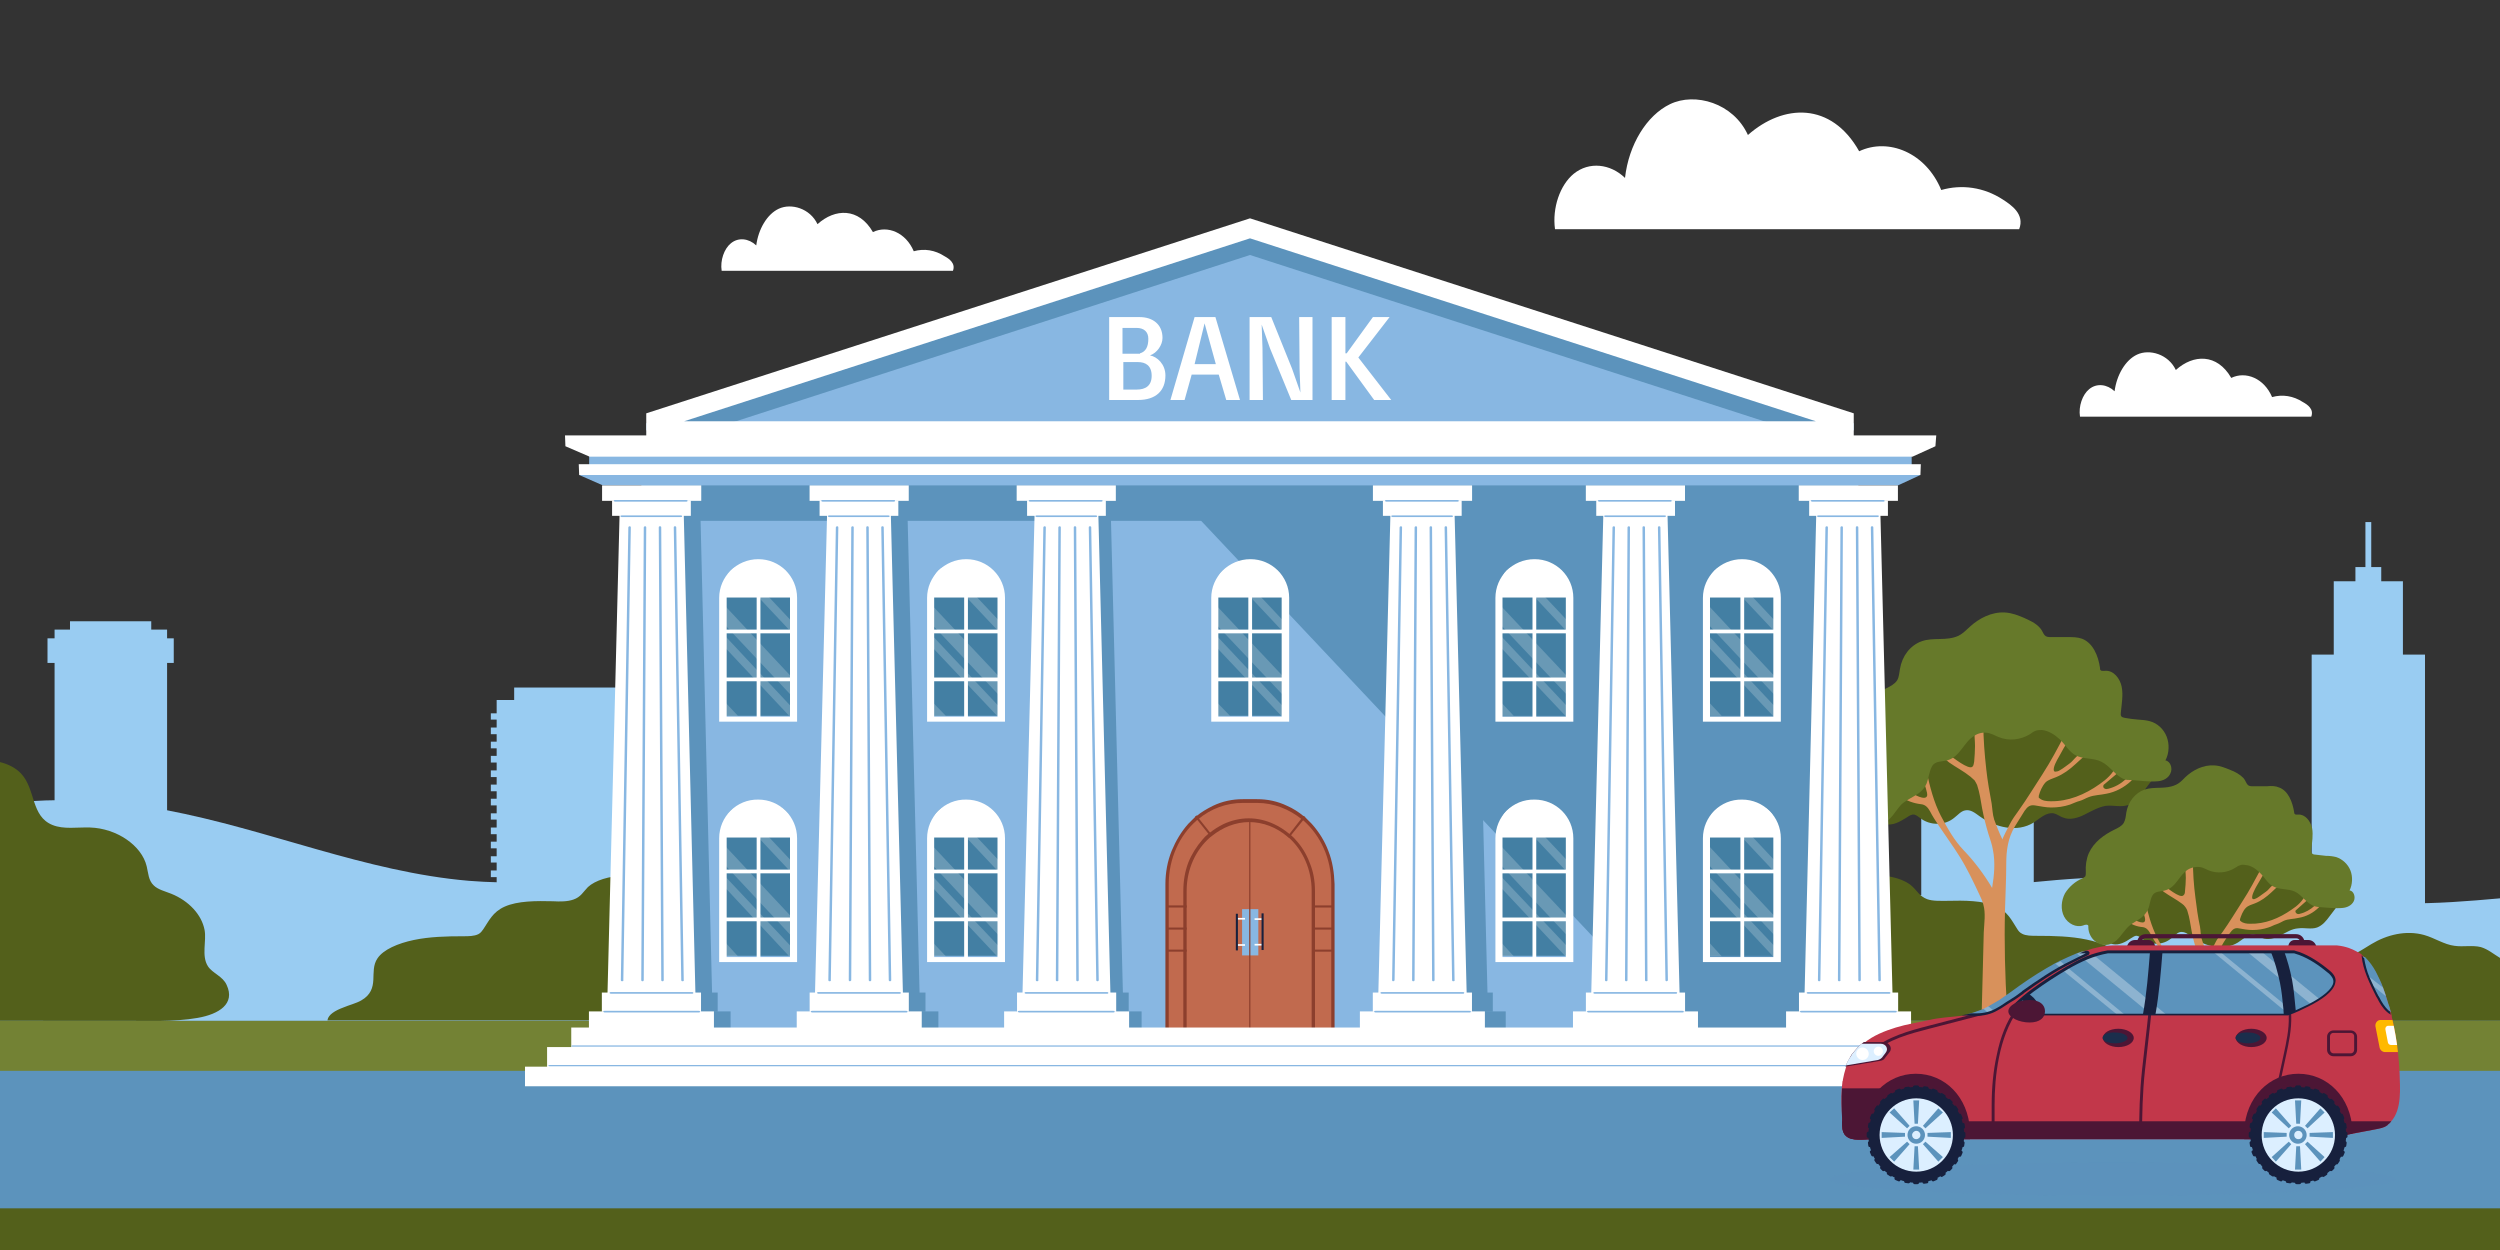
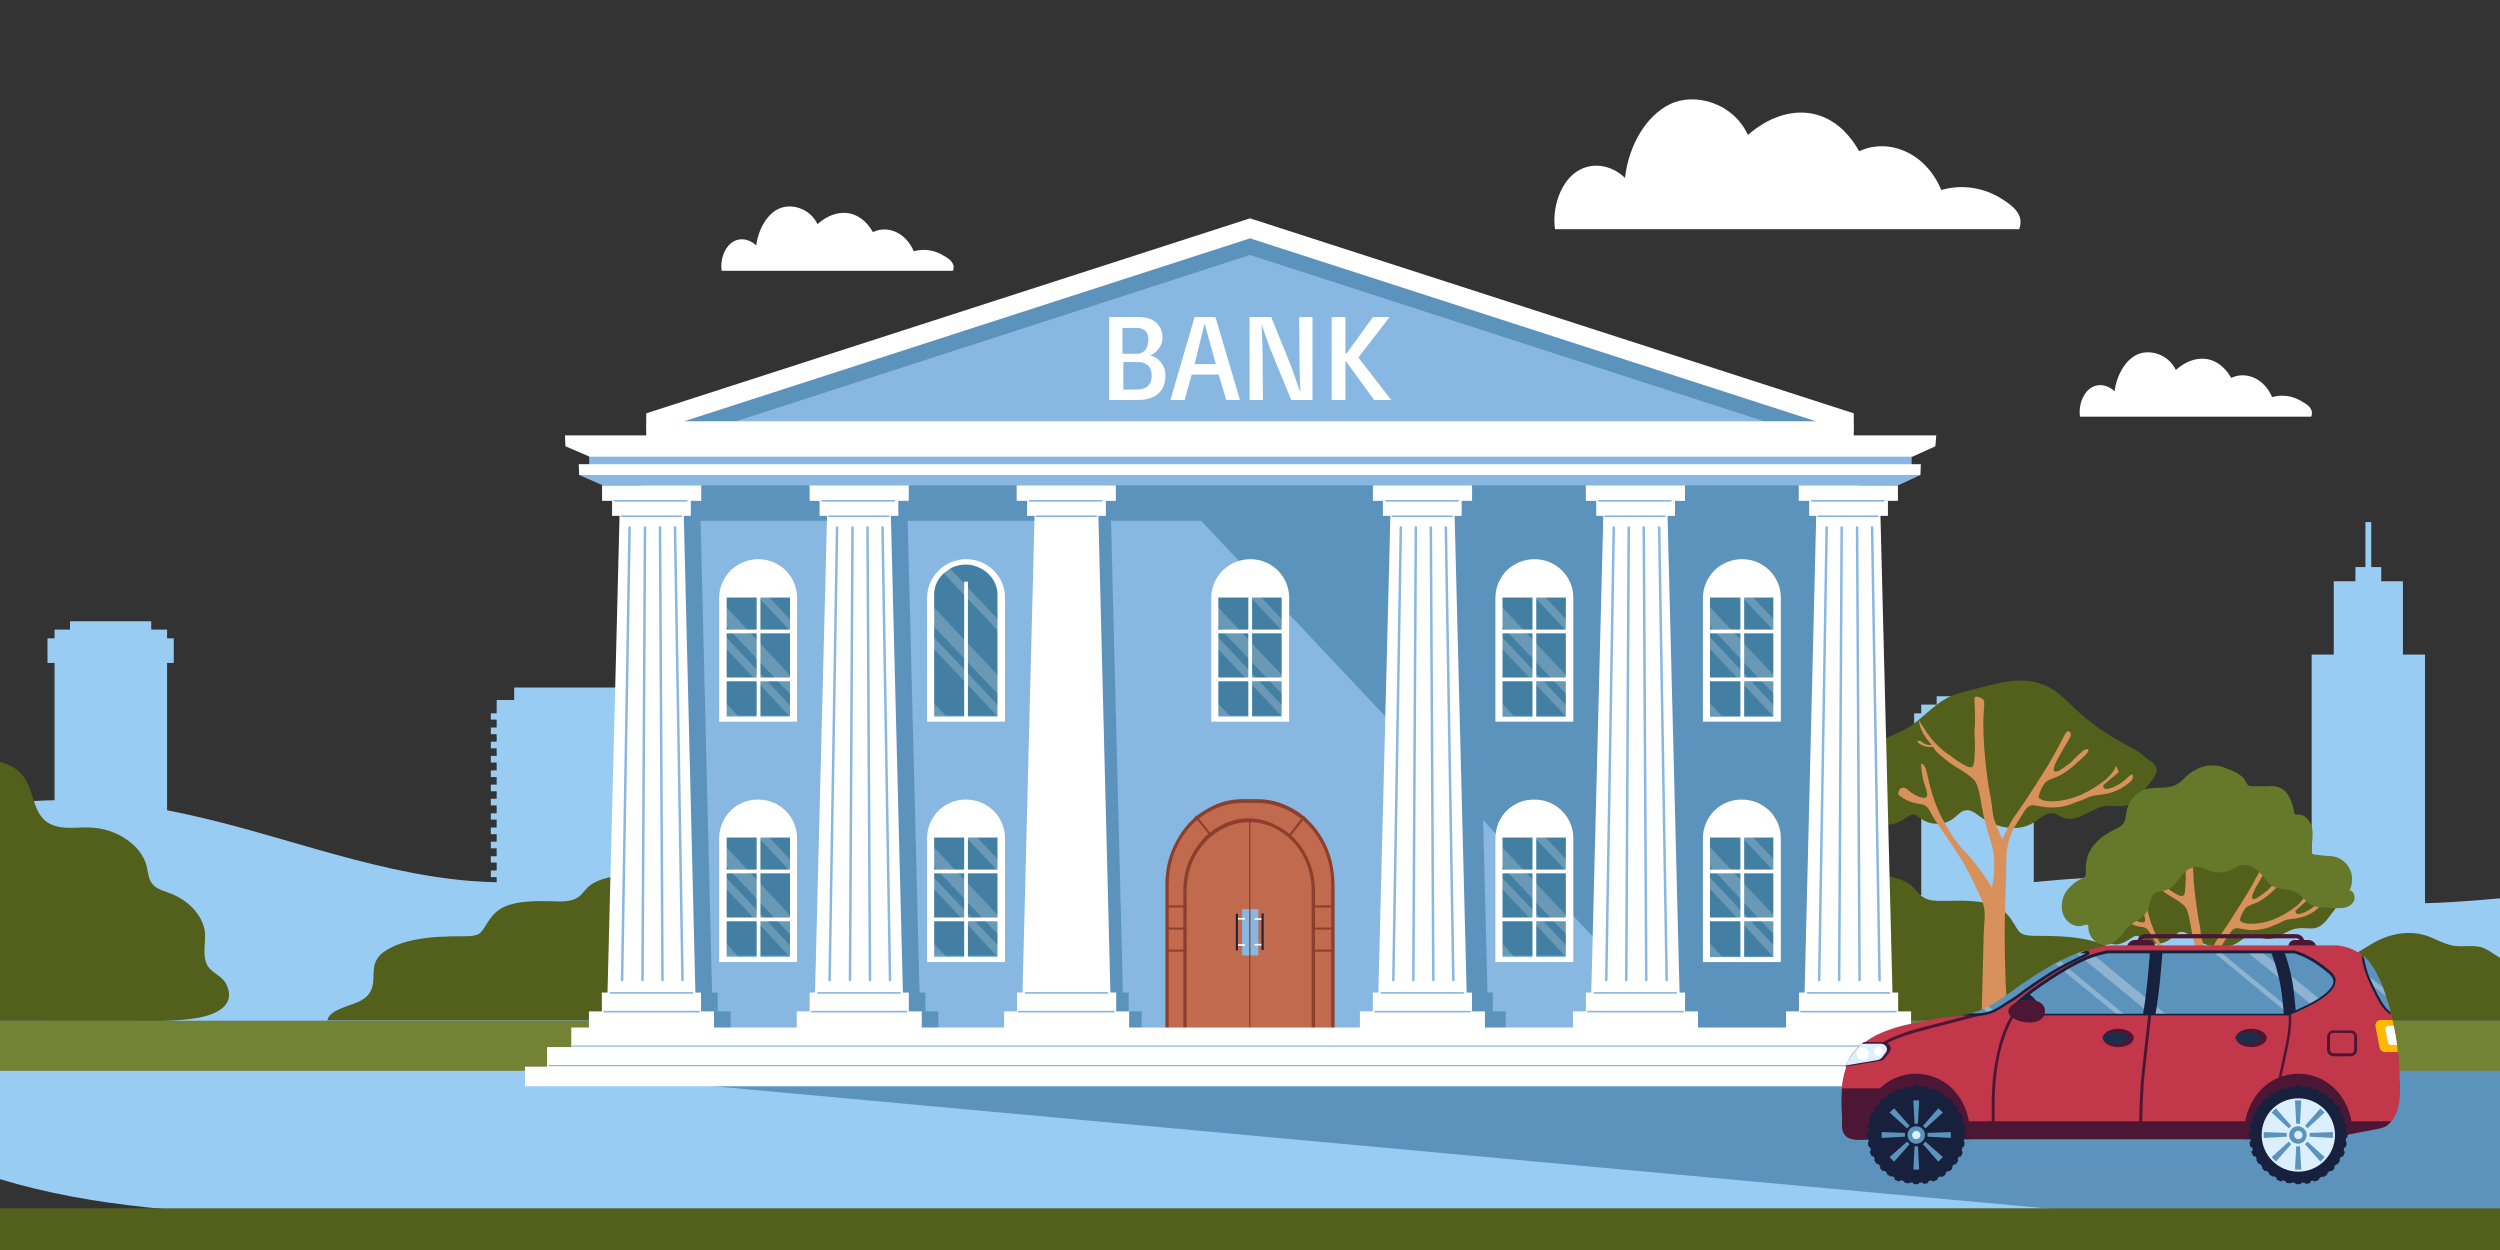
<svg xmlns="http://www.w3.org/2000/svg" xml:space="preserve" id="Ñëîé_1" x="0" y="0" style="enable-background:new 0 0 600 300" version="1.1" viewBox="0 0 600 300">
  <rect x="0" y="0" width="600" height="300" fill="#333333" stroke="none" />
  <style>.st0{fill:#99ccf2}.st1{fill:#5c93bc}.st2{fill:#53601b}.st4{fill:#d8915b}.st5{fill:#66792a}.st6{fill:#fff}.st7{fill:#88b7e2}.st9{fill:#8c3f2d}.st10{fill:#17203d}.st11{fill:#437fa3}.st12{opacity:.2}.st14{fill:#4c1635}.st16{fill:#1b2e4c}.st18{fill:#dcefff}</style>
  <path d="M600 215.6v81.1c-33.9 1.6-68.2-.3-102.2-1.6-142.2-5.3-284.6 1.5-426.9-3.2-23.9-.8-48.1-2-70.9-8.9v-89.8c13.9-2.5 31.3-.4 39.7 1.2 24.6 4.6 48 14.9 72.9 17 18.6 1.5 37.3-1.7 55.9-1.9 28.8-.3 57.6 6.4 86.2 3.4 24.3-2.5 47.7-12 72.2-12.7 32.3-.9 63.1 13.7 95.3 16.1 31.8 2.4 63.5-7.2 95.4-5.7 19.8.9 39.3 6 59.2 6.2 7.8.1 15.5-.5 23.2-1.2z" class="st0" />
  <path d="M159 172.7v-1.5h-1.3V168h-4.2v-3h-30.1v3h-4.2v3.2h-1.4v1.5h1.4v1.9h-1.4v1.6h1.4v1.8h-1.4v1.6h1.4v1.8h-1.4v1.6h1.4v1.9h-1.4v1.6h1.4v1.8h-1.4v1.6h1.4v1.8h-1.4v1.6h1.4v1.9h-1.4v1.5h1.4v1.9h-1.4v1.6h1.4v1.8h-1.4v1.6h1.4v1.9h-1.4v1.5h1.4v1.9h-1.4v1.6h1.4v1.8h-1.4v1.6h1.4v2.8h38.5v-2.8h1.3v-1.6h-1.3v-1.8h1.3v-1.6h-1.3V207h1.3v-1.5h-1.3v-1.9h1.3V202h-1.3v-1.8h1.3v-1.6h-1.3v-1.9h1.3v-1.5h-1.3v-1.9h1.3v-1.6h-1.3v-1.8h1.3v-1.6h-1.3v-1.8h1.3v-1.6h-1.3V183h1.3v-1.6h-1.3v-1.8h1.3V178h-1.3v-1.8h1.3v-1.6h-1.3v-1.9zM13.1 213.8h27v-54.7h1.6v-5.9h-1.6v-2.1h-3.8v-2H16.8v2h-3.7v2.1h-1.7v5.9h1.7zM461.1 231.8h27v-54.7h1.6v-5.9h-1.6v-2.1h-3.8v-2h-19.5v2h-3.7v2.1h-1.7v5.9h1.7zM576.7 157.1v-17.6h-5.2v-3.4h-2.4v-10.8h-1.4v10.8h-2.4v3.4h-5.2v17.6h-5.3v62.6H582v-62.6z" class="st0" />
-   <path d="M0 245h600v55H0z" class="st1" />
+   <path d="M0 245h600v55z" class="st1" />
  <path d="M0 290h600v10H0z" class="st2" />
  <path d="M0 245h600v12H0z" style="fill:#738234" />
  <path d="M165.8 245c1.3-.7 2.4-1.4 3.3-2.3 4.6-4.1 4.5-9.2 4.3-14.1-.2-3.5-.4-7.1-.6-10.6-.2-2.9-7.4-6.3-12-7.1-3.1-.5-7.8-.8-11.1-.7-3.4 0-6.9 1.1-8.6 2.7-1.1 1.1-1.7 2.4-3.5 3-1.4.5-3.2.5-4.9.4-4-.1-8.5-.1-11.6 1.3-2.9 1.3-3.8 3.5-5.1 5.4-.3.4-.6.9-1.2 1.2-1 .5-2.4.5-3.6.5-4 0-8.1.1-11.9.9-3.8.8-7.3 2.3-8.7 4.4-1.1 1.6-.9 3.5-1 5.2-.1 1.8-.6 3.6-2.9 4.9-1.2.7-2.9 1.1-4.3 1.7-1.9.7-3.6 1.7-3.8 3v.1h87.2zM47.4 244.3c-5.6 1-12.9.7-16.3.7H0v-62.1c2 .5 3.8 1.4 5.1 2.8 3.5 3.8 2.3 10.2 7.5 12.3 2.7 1.1 6 .5 9 .6 6.4.2 12.4 4.3 13.6 9.3.4 1.6.4 3.4 1.7 4.6 1 1 2.7 1.4 4.2 2 4.2 1.7 7.3 5 8 8.7.5 2.6-.8 6.2.8 8.7 1.1 1.7 3.6 2.4 4.5 4.5 2.1 4.5-1.8 7-7 7.9zM434.6 245h86.9v-.3c-.2-1.3-1.9-2.3-3.8-3-1.5-.5-3.1-1-4.3-1.7-2.2-1.3-2.8-3.1-2.9-4.9-.1-1.8.1-3.6-1-5.2-1.4-2.1-4.9-3.6-8.7-4.4-3.8-.8-7.9-.9-11.9-.9-1.3 0-2.7 0-3.6-.5-.6-.3-.9-.7-1.2-1.2-1.3-2-2.2-4.1-5.1-5.4-3.1-1.4-7.6-1.4-11.6-1.3-1.7 0-3.5.1-4.9-.4-1.8-.7-2.4-2-3.5-3-1.7-1.7-5.2-2.7-8.6-2.7-3.3 0-8 .2-11.1.7-4.6.8-11.9 4.1-12 7.1-.2 3.5-.4 7.1-.6 10.6-.3 4.8-.4 10 4.3 14.1.9.8 2.2 1.7 3.6 2.4zM600 229.9V245h-71.5c.4-1.1 1-2.1 1.7-2.8 1.7-1.7 4.4-2.5 6.8-2.6 1.1 0 2.2 0 3.3-.3 1.6-.5 2.7-1.9 3.7-3.2 1.5-1.9 3.1-3.8 5.1-5.2 2-1.4 4.4-2.3 6.8-2.1 2.1.2 4.1 1.1 6.2 1 2.6-.2 4.8-1.9 7-3.2 3.8-2.3 8.4-3.4 12.7-2.2 2.5.7 4.8 2.3 7.3 2.6 2.1.3 4.3-.2 6.3.3 1.7.5 3.1 1.7 4.6 2.6zM446.7 187.2c-.1 1-.1 2 0 2.9.3 1.5 1.5 3 2.2 4.3.8 1.6 1.9 3 3.6 3.4 1.8.4 3.5-.6 5.1-1.6.6-.4 1.2-.8 1.8-.7.5.1 1 .5 1.4.8 2.4 1.9 6 1.9 8.3-.1.8-.6 1.5-1.5 2.5-1.7 1.3-.3 2.4.6 3.5 1.4 3.8 2.7 9 4 13 1.5 1.5-1 3-2.5 4.8-2.2.8.2 1.4.7 2.2 1 1.7.7 3.6.1 5.2-.7 1.6-.8 3.3-1.8 5.1-2.1 1.8-.2 3.6.4 5.4-.2 1.5-.5 2.6-1.9 3.6-3.2.7-1 1.5-2 2.2-2.9.5-.7 1.1-1.5 1-2.4-.1-1.5-2-2.3-2.9-3.1-1.4-1.3-3.1-2.1-4.7-3-4.4-2.3-8.5-5.2-12.2-8.7-1.9-1.8-3.8-3.8-6.1-5-2.8-1.5-6.1-1.8-9.3-1.4-3.1.4-6.2 1.3-9.3 2.1-2.1.5-4.2 1-6.1 2.1-3.4 1.8-6 5.2-9.4 7.1-2.3 1.4-5.1 2-7.1 3.9-1.7 1.7-3.4 5.3-3.8 8.5z" class="st2" />
  <path d="M456.2 191.2c1.4 1 3.1 1.6 4.8 1.8 1.1.1 1.7.8 2.2 1.7.6 1.2 1.4 2.4 2.2 3.6 1.6 2.4 3.3 4.7 4.8 7.1 1.9 3 3.4 6.2 4.9 9.4.4.8.7 1.5.9 2.3.6 2.1.2 4.5.1 6.7-.1 2.6-.1 5.3-.2 7.9-.1 5.1-.3 10.3-.4 15.4 0 1.1-.1 2.3 0 3.4h6.9c-.1-2.8-.6-5.6-.7-8.3-.5-7.9-.7-15.9-.5-23.8.1-3.7.3-7.4.3-11.1 0-3.2.4-6.2 2.1-9 .8-1.2 1.5-2.5 2.3-3.7.7-1 1.3-1.5 2.5-1.3 1.3.2 2.6.5 3.9.5 1.5 0 3-.2 4.5-.7.8-.3 1.6-.7 2.4-.9.7-.2 1.3-.6 2.1-.9 1.3-.5 2.8-.5 4.2-.8 2.2-.4 4.3-1.5 6-3.1.4-.4.5-1 .3-1.6-.6.2-1.1.7-1.6 1.2-1.2 1.1-2.6 1.9-4.2 2.3-.3.1-.6.1-.8 0-.3-.1-.5-.4-.4-.7 0-.2.2-.4.4-.5 1.1-.9 2.2-1.9 3.3-2.8l-.6-1.5c-.8 1.9-2.4 3.3-4 4.4-3.5 2.5-7.6 4.2-11.8 4.1-.9 0-1.9-.1-2.6-.7-.1-.1-.2-.1-.2-.2v-.4c.3-1.1.8-2.3 1.6-3.2.7-.7 1.7-.9 2.6-1.3 1.7-.7 3.2-1.8 4.6-3.1.7-.6 1.4-1.3 2.1-1.9.1-.1 1.6-1.5.8-1.7-.4-.1-.9.2-1.2.5-.8.7-1.6 1.4-2.3 2.2-.5.6-1.2 1-1.7 1.4-.5.4-1 .7-1.5 1-.3.2-.7.3-1 .3-.1 0-.2 0-.3-.1-.5-.7.8-2.9 1.1-3.4.8-1.5 1.6-2.9 2.5-4.3.2-.3.4-.7.4-1.1 0-.4-.2-.8-.6-.8-.4 0-.6.4-.8.7-1.7 3.3-3.4 6.5-5.4 9.6-1.9 2.9-3.7 5.9-5.7 8.7-.8 1.1-1.6 2.2-2.2 3.4-.2.4-1.8 3.4-1.7 3.6-.8-1.6-1.4-3.2-2-4.8-.4-1.3-.4-2.5-.6-3.8-.5-2.7-1-5.5-1.3-8.3-.4-3.6-.7-7.2-.7-10.8 0-.9 0-1.9.1-2.8 0-.8.2-1.8.1-2.5-.1-.8-.9-1.1-1.6-1.3-1-.2-.7.8-.7 1.7.1 2.1.2 4.2 0 6.2-.1 1.3.1 2.6.1 3.9 0 1.3-.1 2.5-.2 3.8-.1.4-.1.9-.4 1.2-.9.9-4.8-2.3-5.7-2.9-1.7-1.1-3.1-2.5-4.4-4.1-.6-.8-1.2-1.6-1.7-2.5-.1-.2-1.1-1.6-1.1-1.7.2 2.3 1.6 4.3 3.1 6-.4.1-.8 0-1.2-.1-.5-.2-1-.4-1.4-.8-.1-.1-.4-.1-.6-.1-.1 0-.3.2-.2.3.8.8 2 1.2 3.1 1.2.3 0 .5-.1.7.1.2.1.2.4.4.6.3.5.8.8 1.2 1.2.7.6 1.5 1.2 2.2 1.8 1.7 1.2 3.5 2.1 5.1 3.4.3.3.7.6 1 .9.2.3.4.7.6 1.1.6 1.8.9 3.8 1.2 5.6.4 2.1.9 4.1 1.5 6.1.4 1.3.9 2.6 1.1 3.9.6 3 .3 6.1-.2 9.1-1.9-3.2-4.2-6.3-6.8-9-2.3-2.4-3.9-5.3-5.5-8.3-1.7-3.3-2.6-6.9-3.4-10.5-.2-.9-.6-2-1.4-2 .1 1.3.3 2.7.6 4 .2.8 1.1 3 .9 3.7-.4 1.3-3.4-.4-4.1-1-.4-.3-.8-.8-1.3-.9-.5-.2-1.2.1-1.3.6-.5.8-.1 1.2.4 1.5z" class="st4" />
-   <path d="M462.4 188c.5-1.3.6-2.9 1.3-4.1.7-1.3 2.4-1.1 3.6-1.4 3.2-.9 3.9-4.3 6.5-5.9 1.2-.8 2.7-1 4-.5.7.2 1.3.6 1.9.8 2.4 1 5.2.7 7.5-.7.4-.3.8-.6 1.3-.8.5-.2 1.1-.2 1.6-.2 1.6.2 3 1.1 4.2 2.2 1.3 1.2 2.2 2.9 3.7 3.8 1.9 1.1 4.3.6 6.3 1.6 2.1 1 3.4 3.4 5.5 4.2.5.2.9.2 1.4.2 2.2.1 4.5.5 6.7.3 1.2-.1 2.5-.7 3-1.9.6-1.2 0-2.9-1.2-3.1.9-1.7 1-3.9.3-5.7-.7-1.8-2.2-3.2-4-3.7-1-.3-1.9-.3-2.9-.4-1-.1-2.1-.2-3.1-.4-.3-.1-.7-.1-.9-.4-.2-.3-.1-.6-.1-.9.2-2.1.6-4.2.2-6.2-.4-2-2-4-4-3.8-.4 0-.9.1-1.1-.2-.1-.1-.1-.3-.1-.5-.4-2.9-1.7-6-4.3-7-1.1-.4-2.3-.4-3.4-.4h-4.4c-1.6 0-1.4-1.3-2.4-2.3-1-1.1-2.4-1.7-3.7-2.3-1.4-.6-2.9-1.2-4.6-1.3-3.3-.2-6.3 1.5-8.3 3.3-.9.8-1.7 1.7-2.9 2.3-2.8 1.3-6 .3-8.8 1.3-2.8 1-4.7 3.6-5.2 6.6-.2 1-.2 2-.7 2.8-.6.9-1.6 1.4-2.6 1.9-3 1.4-5.9 3.5-7.3 6.7-.7 1.7-1 3.5-.9 5.4 0 .4.1.9-.2 1.2-.2.3-.5.4-.8.5-2 .9-3.8 2.3-4.9 4.3-1.1 2-1.3 4.6-.3 6.6s3.5 3.2 5.5 2.5c.5-.2 1.2-.4 1.4.2v.4c0 1.7.9 3.4 2.2 4.3 1.3.9 3.1 1.1 4.6.3 1.9-.9 2.8-2.8 4.2-4.4 1.9-1.9 5-2.3 6.2-5.2z" class="st5" />
  <path d="M502.2 217.6c-.1.9-.1 1.7 0 2.5.2 1.3 1.3 2.5 1.9 3.6.7 1.3 1.6 2.6 3 2.9 1.5.3 3-.5 4.3-1.4.5-.3 1-.7 1.5-.6.5.1.8.4 1.2.7 2 1.6 5 1.6 7-.1.7-.5 1.3-1.3 2.1-1.5 1.1-.2 2 .5 2.9 1.2 3.2 2.3 7.6 3.4 11 1.3 1.3-.8 2.5-2.2 4-1.9.7.1 1.2.6 1.8.8 1.4.6 3 .1 4.4-.6s2.7-1.6 4.3-1.7c1.5-.2 3.1.3 4.5-.2 1.3-.5 2.2-1.6 3-2.7.6-.8 1.3-1.7 1.9-2.5.5-.6.9-1.3.9-2-.1-1.2-1.7-1.9-2.5-2.6-1.2-1.1-2.6-1.8-4-2.5-3.7-1.9-7.2-4.4-10.3-7.3-1.6-1.5-3.2-3.2-5.1-4.2-2.4-1.3-5.2-1.5-7.8-1.2-2.7.3-5.2 1.1-7.8 1.8-1.8.5-3.6.9-5.2 1.7-2.9 1.5-5.1 4.4-7.9 6-2 1.1-4.3 1.7-6 3.3-1.4 1.5-2.8 4.5-3.1 7.2z" class="st2" />
  <path d="M510.2 221c1.2.8 2.6 1.4 4 1.5.9.1 1.4.7 1.8 1.4.5 1.1 1.2 2 1.8 3 1.3 2 2.8 4 4 6 1.6 2.6 2.9 5.3 4.2 8 .3.6.6 1.3.8 2 .5 1.8.1 3.8.1 5.7v1.7h4.3V244c.1-3.1.2-6.3.2-9.4 0-2.7.4-5.3 1.8-7.6.6-1.1 1.3-2.1 2-3.1.6-.8 1.1-1.3 2.1-1.1 1.1.2 2.2.4 3.3.4 1.3 0 2.6-.2 3.8-.6.7-.2 1.3-.6 2-.8.6-.2 1.1-.5 1.7-.8 1.1-.5 2.3-.4 3.5-.7 1.9-.3 3.6-1.2 5-2.6.3-.3.4-.9.2-1.3-.5.2-.9.6-1.3 1-1 .9-2.2 1.6-3.5 1.9-.2.1-.5.1-.7 0-.2-.1-.4-.3-.4-.6 0-.2.2-.3.3-.4l2.7-2.4c-.2-.4-.3-.8-.5-1.3-.7 1.6-2 2.8-3.4 3.7-3 2.1-6.4 3.5-10 3.4-.8 0-1.6-.1-2.2-.6l-.2-.2v-.3c.3-.9.7-2 1.4-2.7.6-.6 1.4-.8 2.2-1.1 1.5-.6 2.7-1.5 3.9-2.6.6-.5 1.1-1.1 1.7-1.6.1-.1 1.3-1.3.7-1.5-.4-.1-.7.2-1 .4-.7.6-1.4 1.2-2 1.9-.4.5-1 .8-1.5 1.2-.4.3-.8.6-1.3.9-.3.1-.5.3-.8.3-.1 0-.2 0-.3-.1-.4-.6.7-2.5.9-2.9l2.1-3.6c.2-.3.4-.6.4-.9 0-.3-.2-.7-.5-.7s-.5.3-.7.6c-1.5 2.8-2.9 5.5-4.6 8.1-1.6 2.5-3.1 5-4.8 7.4-.7.9-1.4 1.8-1.9 2.9-.2.4-1.6 2.8-1.4 3.1-.6-1.3-1.2-2.7-1.6-4.1-.4-1.1-.3-2.1-.5-3.2-.5-2.3-.8-4.6-1.1-7-.4-3-.6-6.1-.6-9.1v-2.4c0-.7.2-1.5.1-2.1-.1-.7-.8-.9-1.3-1.1-.9-.2-.6.7-.6 1.4.1 1.8.1 3.5 0 5.3-.1 1.1.1 2.2.1 3.3 0 1.1-.1 2.1-.2 3.2 0 .4-.1.8-.4 1-.8.8-4.1-2-4.8-2.5-1.4-.9-2.6-2.1-3.7-3.4-.5-.7-1-1.4-1.4-2.1-.1-.2-.9-1.3-.9-1.4.2 2 1.3 3.6 2.6 5.1-.3 0-.7 0-1-.1-.4-.1-.8-.4-1.2-.7-.1-.1-.4-.1-.5-.1-.1 0-.3.2-.1.3.7.7 1.7 1 2.6 1 .3 0 .4-.1.6.1.1.1.2.3.3.5.3.4.7.7 1 1 .6.5 1.2 1 1.9 1.5 1.4 1 3 1.8 4.3 2.8.3.2.6.5.8.8.2.3.4.6.5 1 .5 1.5.7 3.2 1 4.8.3 1.7.8 3.4 1.3 5.1.3 1.1.7 2.2.9 3.3.5 2.5.2 5.1-.2 7.7-1.6-2.7-3.5-5.3-5.7-7.6-1.9-2-3.3-4.5-4.6-7-1.4-2.8-2.2-5.8-2.9-8.9-.2-.8-.5-1.7-1.2-1.7.1 1.1.3 2.3.5 3.4.1.7.9 2.5.7 3.2-.3 1.1-2.9-.4-3.4-.8-.4-.3-.7-.6-1.1-.8-.4-.1-1 0-1.1.5.2.5.6.9 1 1.1z" class="st4" />
  <path d="M515.5 218.3c.5-1.1.5-2.4 1.1-3.4.6-1.1 2.1-.9 3-1.2 2.7-.7 3.3-3.6 5.5-5 1-.6 2.3-.8 3.4-.5.6.2 1.1.5 1.6.7 2 .8 4.4.6 6.3-.6.4-.2.7-.5 1.1-.6.4-.2.9-.2 1.4-.1 1.4.1 2.5.9 3.5 1.9 1.1 1 1.8 2.5 3.1 3.2 1.6.9 3.6.5 5.3 1.3 1.7.8 2.8 2.9 4.7 3.5.4.1.8.2 1.2.2 1.8.1 3.8.4 5.6.2 1-.1 2.1-.6 2.6-1.6s0-2.5-1-2.6c.7-1.4.8-3.3.2-4.8-.6-1.5-1.9-2.7-3.4-3.2-.8-.2-1.6-.3-2.5-.3-.9-.1-1.7-.2-2.6-.3-.3 0-.6-.1-.8-.4-.1-.2-.1-.5-.1-.8.2-1.7.5-3.5.2-5.2-.4-1.7-1.7-3.3-3.3-3.2-.3 0-.7.1-.9-.2-.1-.1-.1-.3-.1-.4-.4-2.4-1.4-5.1-3.6-5.9-.9-.4-1.9-.4-2.9-.3h-3.7c-1.3 0-1.2-1.1-2-2-.9-.9-2-1.5-3.1-1.9-1.2-.5-2.4-1-3.8-1.1-2.8-.2-5.3 1.2-7 2.8-.7.7-1.4 1.5-2.4 1.9-2.4 1.1-5 .3-7.4 1.1-2.3.8-4 3-4.4 5.6-.1.8-.2 1.7-.6 2.4-.5.8-1.4 1.2-2.2 1.6-2.5 1.2-5 3-6.2 5.7-.6 1.4-.8 3-.7 4.5 0 .4 0 .7-.1 1-.2.2-.4.3-.7.5-1.7.7-3.2 2-4.2 3.6-.9 1.7-1.1 3.9-.2 5.6.9 1.7 2.9 2.7 4.6 2.1.4-.2 1.1-.3 1.2.1v.3c0 1.4.7 2.8 1.9 3.6 1.1.8 2.6.9 3.8.3 1.6-.8 2.4-2.4 3.6-3.7 1.4-1.6 3.9-2 5-4.4z" class="st5" />
  <path d="M484.6 55c1.4-3.6-1.9-5.8-3.9-7.1-4.6-3-9.9-3.7-14.8-2.3-3.7-9-12.7-12.6-19.7-9.3-6.7-11.9-18.2-11.4-26.7-3.9-3.5-7.7-12.7-10.3-18.7-7.4-5.6 2.7-9.9 9.7-10.8 17.7-3.5-3.4-8.6-4-12.3-1-3.3 2.7-5.2 8.2-4.5 13.3h111.4zM554.7 100c.7-1.8-.9-2.9-2-3.5-2.3-1.5-4.9-1.9-7.4-1.2-1.9-4.5-6.3-6.3-9.8-4.6-3.4-5.9-9.1-5.7-13.3-1.9-1.8-3.8-6.3-5.1-9.3-3.7-2.8 1.3-4.9 4.9-5.4 8.8-1.8-1.7-4.3-2-6.1-.5-1.6 1.3-2.6 4.1-2.2 6.6h55.5zM228.7 65c.7-1.8-.9-2.9-2-3.5-2.3-1.5-4.9-1.9-7.4-1.2-1.9-4.5-6.3-6.3-9.8-4.6-3.4-5.9-9.1-5.7-13.3-1.9-1.8-3.8-6.3-5.1-9.3-3.7-2.8 1.3-4.9 4.9-5.4 8.8-1.8-1.7-4.3-2-6.1-.5-1.6 1.3-2.6 4.1-2.2 6.6h55.5z" class="st6" />
  <path d="M154 105.6h291.9v141.3H154z" class="st7" />
  <path d="M154 105.6h291.9V125H154z" class="st1" />
  <path d="M446 246.8h-43L270 105.6h176z" class="st1" />
  <path d="M319.8 212.1v34.7h-39.7v-34.7c0-10.2 6.9-18.6 15.8-19.8.7-.1 1.4-.2 2.1-.2H301.7c2 0 3.9.4 5.8 1 1.1.4 2.2 1 3.3 1.6l.9.6c.2.2.5.3.7.5 3 2.4 5.3 5.8 6.5 9.7.3.9.5 1.8.7 2.8.1.5.2 1 .2 1.5 0 .4.1.9.1 1.3-.1.4-.1.7-.1 1z" style="fill:#c16a4e" />
  <path d="M298.1 218.2h3.9v11.1h-3.9z" class="st7" />
  <path d="M299.8 196.8h.3v50h-.3zM315.2 217.3h4.6v.5h-4.6zM280.2 217.3h4.6v.5h-4.6zM280.2 222.6h4.6v.5h-4.6zM290.9 200.5c-.1.1-.3.2-.4.3l-.5-.7-2.7-3.4-.5-.7c.1-.1.3-.2.4-.3l.5.7 2.7 3.4.5.7zM313.3 196.1l-.5.7-2.9 3.6-.5.7c-.1-.1-.2-.2-.4-.3l.5-.7 2.8-3.6.5-.7c.2.1.3.2.5.3zM280.2 227.9h4.6v.5h-4.6zM315.2 222.6h4.6v.5h-4.6zM315.2 227.9h4.6v.5h-4.6z" class="st9" />
  <path d="M314.3 207c-.8-2.1-1.9-3.9-3.4-5.5-.3-.4-.7-.7-1.1-1.1-.1-.1-.2-.2-.4-.3-1.1-.9-2.3-1.7-3.6-2.3-1.9-.9-4-1.4-6.1-1.4s-4.2.5-6.1 1.4c-1.2.6-2.3 1.3-3.3 2.1-.1.1-.3.2-.4.3-.5.4-.9.8-1.3 1.3-1.4 1.6-2.6 3.5-3.4 5.5-.8 2.1-1.2 4.4-1.2 6.8v33.1h.8v-33.1c0-5.2 2.2-9.9 5.7-12.9.1-.1.3-.2.4-.3 2.5-2 5.6-3.3 8.9-3.3 3.4 0 6.6 1.3 9.2 3.5.1.1.3.2.4.3 3.3 3 5.4 7.6 5.4 12.7v33.1h.8v-33.1c0-2.4-.4-4.7-1.3-6.8z" class="st9" />
  <path d="M318.8 204.2c-.9-2.4-2.3-4.6-4-6.5l-1.5-1.5c-.1-.1-.3-.2-.4-.3-1.2-1-2.6-1.9-4-2.5-2.3-1.1-4.7-1.6-7.2-1.6h-3.4c-2.5 0-4.9.5-7.2 1.6-1.4.7-2.8 1.5-4 2.5-.1.1-.3.2-.4.3l-1.5 1.5c-1.7 1.9-3 4.1-4 6.5-1 2.5-1.5 5.2-1.5 8v34.7h.8v-34.7c0-6.2 2.6-11.7 6.7-15.3.1-.1.3-.2.4-.3 3-2.5 6.7-3.9 10.7-3.9h3.4c4 0 7.7 1.5 10.7 3.9.1.1.3.2.4.3 4.1 3.6 6.7 9.1 6.7 15.3v34.7h.8v-34.7c-.1-2.8-.5-5.5-1.5-8z" class="st9" />
  <path d="M302.998 220.784h-1.9v-.4h1.9zM302.998 226.927h-1.9v-.4h1.9z" class="st6" />
  <path d="M303.272 228.005h-.5v-8.8h.5z" class="st10" />
  <path d="M296.9 226.6h1.9v.4h-1.9zM296.9 220.3h1.9v.4h-1.9z" class="st6" />
  <path d="M296.6 219.3h.5v8.8h-.5z" class="st10" />
  <path d="M444.9 101.6v1.7H155.1v-1.7l69.8-22.5L300 54.8l75.1 24.3z" class="st7" />
  <path d="M174.8 101.7 300 61.2l125.2 40.5H440L300 56.4l-140 45.3z" class="st1" />
  <path d="M300 52.4 155.1 99.2v6.3h289.8v-6.3L300 52.4zm135.8 48.7H164.2L300 57.2l135.8 43.9z" class="st6" />
  <path d="M141.4 107.1h317.4v7.3H141.4z" class="st7" />
  <path d="M459 109.6H141.5l-5.8-2.5h328.8zM464.7 104.5H135.6l.1 2.6h328.8z" class="st6" />
  <path d="M455.5 116.5H144.7L139 114h321.9z" class="st7" />
  <path d="M461 111.4H138.9l.1 2.6h321.9zM266.2 76.1h7.3c3.1 0 5.5 1.7 5.5 5 0 1.7-1.3 3.6-3 4.2 1.7.3 3.7 2.1 3.7 4.8 0 3.7-2.3 5.9-6.6 5.9h-6.9V76.1zm7.4 8.7c1.4-.4 2-1.6 2-3.5 0-1.7-1.1-2.6-2.8-2.6h-3.4v6.2h4.2zm-.8 8.7c2.1 0 3.6-.9 3.6-3.3 0-2.5-1.5-3.3-3.3-3.3h-3.5v6.6h3.2zM286.7 76.1h5l5.9 19.9h-3.3l-1.8-6.1H286l-1.7 6.1h-3.4l5.8-19.9zm5.1 11.3-2.7-9.8-2.4 9.8h5.1zM299.8 76.1h5.3l5 12.4 2 5.7-.2-5.7-.1-12.4h3.2V96h-5.1l-5.1-12.4-2-5.7.2 5.7.1 12.4h-3.2V76.1zM319.6 76.1h3.3v8.7h.3l6.3-8.7h4l-7.5 9.7 7.9 10.2h-4.1l-6.7-9.2h-.2V96h-3.3V76.1z" class="st6" />
  <path d="M223.8 197.9v31.5h15.9v-31.5c0-2.6-2.1-4.7-4.7-4.7h-6.5c-.4 0-.9.1-1.3.2-.6.2-1.2.5-1.7.9-1 .8-1.7 2.1-1.7 3.6z" class="st11" />
  <g class="st12">
    <path d="m225.6 194.3 14.2 15.1v-2.8l-12.5-13.3c-.6.2-1.2.6-1.7 1zM223.8 210.3v2.7l15.5 16.5h.5v-2.3zM223.8 203v4.6l16 17V220zM223.8 226.1v3.4h3.2z" class="st6" />
  </g>
  <path d="M231.4 197.2h.9V230h-.9z" class="st6" />
  <path d="M223.8 197.9v3.1h15.9v-3.6c-.5-4.2-5.6-4.9-9-4.7-3.1.1-6.9 1.5-6.9 5.2zM223.3 208.7h17v.9h-17zM223.3 220.2h17v.9h-17z" class="st6" />
  <path d="M222.5 201.2v29.7h18.7v-29.7c0-5.2-4.2-9.3-9.3-9.3-5.2-.1-9.4 4.1-9.4 9.3zm1.7-.9c0-2 .9-3.7 2.3-5 .5-.4 1-.8 1.5-1.1.8-.5 1.7-.8 2.6-.9.4-.1.8-.1 1.2-.1.4 0 .8 0 1.2.1 3.5.6 6.4 3.5 6.4 7.1v29.3h-15.2v-29.4z" class="st6" />
  <path d="M223.8 140.3v31.5h15.9v-32c-.1-1.1-.6-2.1-1.3-2.8-.8-.8-1.7-1.1-2.8-1.4-.6-.2-1.1-.4-1.7-.5-.7-.1-1.5-.2-2.2-.1-1.5.1-2.9.4-4.3.8-.6.2-1.2.5-1.7.9-1.2.8-1.9 2.1-1.9 3.6z" class="st11" />
  <g class="st12">
    <path d="m225.6 136.6 14.2 15.1V149l-12.5-13.3c-.6.2-1.2.5-1.7.9zM223.8 152.6v2.8l15.5 16.4h.5v-2.2zM223.8 145.4v4.6l16 16.9v-4.5zM223.8 168.5v3.3h3.2z" class="st6" />
  </g>
  <path d="M231.4 139.6h.9v32.8h-.9z" class="st6" />
-   <path d="M223.8 140.3v3.1h15.9v-3.7c-.3-2.1-2-3.9-4.2-4.1-1.4-.2-2.6-.6-4-.6-1.5 0-2.9.4-4.3.8-2 .5-3.4 2.4-3.4 4.5zM223.3 151.1h17v.9h-17zM223.3 162.6h17v.9h-17z" class="st6" />
  <path d="M222.5 143.5v29.7h18.7v-29.7c0-5.2-4.2-9.3-9.3-9.3-5.2 0-9.4 4.2-9.4 9.3zm1.7-.9c0-2 .9-3.7 2.3-5 .5-.4 1-.8 1.5-1.1.8-.5 1.7-.8 2.6-.9.4-.1.8-.1 1.2-.1.4 0 .8 0 1.2.1 3.5.6 6.4 3.5 6.4 7.1V172h-15.2v-29.4z" class="st6" />
  <path d="M174 197.9v31.5h15.9v-31.5c0-2.6-2.1-4.7-4.7-4.7h-6.5c-.4 0-.9.1-1.3.2-.6.2-1.2.5-1.7.9-1 .8-1.7 2.1-1.7 3.6z" class="st11" />
  <g class="st12">
    <path d="m175.7 194.3 14.2 15.1v-2.8l-12.5-13.3c-.6.2-1.2.6-1.7 1zM174 210.3v2.7l15.4 16.5h.5v-2.3zM174 203v4.6l15.9 17V220zM174 226.1v3.4h3.1z" class="st6" />
  </g>
  <path d="M181.6 197.2h.9V230h-.9z" class="st6" />
  <path d="M174 197.9v3.1h15.9v-3.6c-.5-4.2-5.6-4.9-9-4.7-3.1.1-6.9 1.5-6.9 5.2zM173.5 208.7h17v.9h-17zM173.5 220.2h17v.9h-17z" class="st6" />
  <path d="M172.6 201.2v29.7h18.7v-29.7c0-5.2-4.2-9.3-9.3-9.3-5.2-.1-9.4 4.1-9.4 9.3zm1.8-.9c0-2 .9-3.7 2.3-5 .5-.4 1-.8 1.5-1.1.8-.5 1.7-.8 2.6-.9.4-.1.8-.1 1.2-.1.4 0 .8 0 1.2.1 3.5.6 6.4 3.5 6.4 7.1v29.3h-15.2v-29.4z" class="st6" />
  <path d="M174 140.3v31.5h15.9v-32c-.1-1.1-.6-2.1-1.3-2.8-.8-.8-1.7-1.1-2.8-1.4-.6-.2-1.1-.4-1.7-.5-.7-.1-1.5-.2-2.2-.1-1.5.1-2.9.4-4.3.8-.6.2-1.2.5-1.7.9-1.2.8-1.9 2.1-1.9 3.6z" class="st11" />
  <g class="st12">
    <path d="m175.7 136.6 14.2 15.1V149l-12.5-13.3c-.6.2-1.2.5-1.7.9zM174 152.6v2.8l15.4 16.4h.5v-2.2zM174 145.4v4.6l15.9 16.9v-4.5zM174 168.5v3.3h3.1z" class="st6" />
  </g>
  <path d="M181.6 139.6h.9v32.8h-.9z" class="st6" />
  <path d="M174 140.3v3.1h15.9v-3.7c-.3-2.1-2-3.9-4.2-4.1-1.4-.2-2.6-.6-4-.6-1.5 0-2.9.4-4.3.8-2 .5-3.4 2.4-3.4 4.5zM173.5 151.1h17v.9h-17zM173.5 162.6h17v.9h-17z" class="st6" />
  <path d="M172.6 143.5v29.7h18.7v-29.7c0-5.2-4.2-9.3-9.3-9.3-5.2 0-9.4 4.2-9.4 9.3zm1.8-.9c0-2 .9-3.7 2.3-5 .5-.4 1-.8 1.5-1.1.8-.5 1.7-.8 2.6-.9.4-.1.8-.1 1.2-.1.4 0 .8 0 1.2.1 3.5.6 6.4 3.5 6.4 7.1V172h-15.2v-29.4z" class="st6" />
  <path d="M410.1 197.9v31.5H426v-31.5c0-2.6-2.1-4.7-4.7-4.7h-6.5c-.4 0-.9.1-1.3.2-.6.2-1.2.5-1.7.9-1.1.8-1.7 2.1-1.7 3.6z" class="st11" />
  <g class="st12">
    <path d="m411.8 194.3 14.2 15.1v-2.8l-12.5-13.3c-.6.2-1.2.6-1.7 1zM410.1 210.3v2.7l15.4 16.5h.5v-2.3zM410.1 203v4.6l15.9 17V220zM410.1 226.1v3.4h3.1z" class="st6" />
  </g>
  <path d="M417.7 197.2h.9V230h-.9z" class="st6" />
  <path d="M410.1 197.9v3.1H426v-3.6c-.5-4.2-5.6-4.9-9-4.7-3.2.1-6.9 1.5-6.9 5.2zM409.6 208.7h17v.9h-17zM409.6 220.2h17v.9h-17z" class="st6" />
  <path d="M408.7 201.2v29.7h18.7v-29.7c0-5.2-4.2-9.3-9.3-9.3-5.2-.1-9.4 4.1-9.4 9.3zm1.7-.9c0-2 .9-3.7 2.3-5 .5-.4 1-.8 1.5-1.1.8-.5 1.7-.8 2.6-.9.4-.1.8-.1 1.2-.1.4 0 .8 0 1.2.1 3.5.6 6.4 3.5 6.4 7.1v29.3h-15.2v-29.4z" class="st6" />
  <path d="M410.1 140.3v31.5H426v-32c-.1-1.1-.6-2.1-1.3-2.8-.8-.8-1.7-1.1-2.8-1.4-.6-.2-1.1-.4-1.7-.5-.7-.1-1.5-.2-2.2-.1-1.5.1-2.9.4-4.3.8-.6.2-1.2.5-1.7.9-1.3.8-1.9 2.1-1.9 3.6z" class="st11" />
  <g class="st12">
    <path d="m411.8 136.6 14.2 15.1V149l-12.5-13.3c-.6.2-1.2.5-1.7.9zM410.1 152.6v2.8l15.4 16.4h.5v-2.2zM410.1 145.4v4.6l15.9 16.9v-4.5zM410.1 168.5v3.3h3.1z" class="st6" />
  </g>
  <path d="M417.7 139.6h.9v32.8h-.9z" class="st6" />
  <path d="M410.1 140.3v3.1H426v-3.7c-.3-2.1-2-3.9-4.2-4.1-1.4-.2-2.6-.6-4-.6-1.5 0-2.9.4-4.3.8-2 .5-3.4 2.4-3.4 4.5zM409.6 151.1h17v.9h-17zM409.6 162.6h17v.9h-17z" class="st6" />
  <path d="M408.7 143.5v29.7h18.7v-29.7c0-5.2-4.2-9.3-9.3-9.3-5.2 0-9.4 4.2-9.4 9.3zm1.7-.9c0-2 .9-3.7 2.3-5 .5-.4 1-.8 1.5-1.1.8-.5 1.7-.8 2.6-.9.4-.1.8-.1 1.2-.1.4 0 .8 0 1.2.1 3.5.6 6.4 3.5 6.4 7.1V172h-15.2v-29.4z" class="st6" />
  <path d="M360.2 197.9v31.5h15.9v-31.5c0-2.6-2.1-4.7-4.7-4.7H365c-.4 0-.9.1-1.3.2-.6.2-1.2.5-1.7.9-1.1.8-1.8 2.1-1.8 3.6z" class="st11" />
  <g class="st12">
    <path d="m362 194.3 14.2 15.1v-2.8l-12.5-13.3c-.7.2-1.2.6-1.7 1zM360.2 210.3v2.7l15.5 16.5h.5v-2.3zM360.2 203v4.6l16 17V220zM360.2 226.1v3.4h3.1z" class="st6" />
  </g>
  <path d="M367.8 197.2h.9V230h-.9z" class="st6" />
  <path d="M360.2 197.9v3.1h15.9v-3.6c-.5-4.2-5.6-4.9-9-4.7-3.1.1-6.9 1.5-6.9 5.2zM359.7 208.7h17v.9h-17zM359.7 220.2h17v.9h-17z" class="st6" />
  <path d="M358.9 201.2v29.7h18.7v-29.7c0-5.2-4.2-9.3-9.3-9.3-5.3-.1-9.4 4.1-9.4 9.3zm1.7-.9c0-2 .9-3.7 2.3-5 .5-.4 1-.8 1.5-1.1.8-.5 1.7-.8 2.6-.9.4-.1.8-.1 1.2-.1.4 0 .8 0 1.2.1 3.5.6 6.4 3.5 6.4 7.1v29.3h-15.2v-29.4z" class="st6" />
  <path d="M360.2 140.3v31.5h15.9v-32c-.1-1.1-.6-2.1-1.3-2.8-.8-.8-1.7-1.1-2.8-1.4-.6-.2-1.1-.4-1.7-.5-.7-.1-1.5-.2-2.2-.1-1.5.1-2.9.4-4.3.8-.6.2-1.2.5-1.7.9-1.2.8-1.9 2.1-1.9 3.6z" class="st11" />
  <g class="st12">
    <path d="m362 136.6 14.2 15.1V149l-12.5-13.3c-.7.2-1.2.5-1.7.9zM360.2 152.6v2.8l15.5 16.4h.5v-2.2zM360.2 145.4v4.6l16 16.9v-4.5zM360.2 168.5v3.3h3.1z" class="st6" />
  </g>
  <path d="M367.8 139.6h.9v32.8h-.9z" class="st6" />
  <path d="M360.2 140.3v3.1h15.9v-3.7c-.3-2.1-2-3.9-4.2-4.1-1.4-.2-2.6-.6-4-.6-1.5 0-2.9.4-4.3.8-2 .5-3.4 2.4-3.4 4.5zM359.7 151.1h17v.9h-17zM359.7 162.6h17v.9h-17z" class="st6" />
  <path d="M358.9 143.5v29.7h18.7v-29.7c0-5.2-4.2-9.3-9.3-9.3-5.3 0-9.4 4.2-9.4 9.3zm1.7-.9c0-2 .9-3.7 2.3-5 .5-.4 1-.8 1.5-1.1.8-.5 1.7-.8 2.6-.9.4-.1.8-.1 1.2-.1.4 0 .8 0 1.2.1 3.5.6 6.4 3.5 6.4 7.1V172h-15.2v-29.4z" class="st6" />
  <path d="M217.8 123.4h-15.3l-2.9 115H220.7z" class="st1" />
  <path d="M222.116 242.714h-23.8v-4.5h23.8zM225.216 247.237h-30v-4.5h30z" class="st1" />
  <path d="M213.8 123.4h-15.3l-2.9 115H216.7z" class="st6" />
  <path d="M213.6 235.5c-.2 0-.3-.1-.3-.3l-1.8-108.6c0-.2.1-.3.3-.3.2 0 .3.1.3.3l1.8 108.6c0 .2-.1.3-.3.3zM208.8 235.5c-.2 0-.3-.1-.3-.3l-.6-108.6c0-.2.1-.3.3-.3.2 0 .3.1.3.3l.6 108.6c0 .2-.1.3-.3.3zM204 235.5c-.2 0-.3-.1-.3-.3l.6-108.6c0-.2.2-.3.3-.3.2 0 .3.1.3.3l-.6 108.6c0 .2-.2.3-.3.3zM199.1 235.5c-.2 0-.3-.1-.3-.3l1.8-108.6c0-.2.2-.3.3-.3.2 0 .3.1.3.3l-1.8 108.6c.1.2-.1.3-.3.3z" class="st7" />
  <path d="M196.7 120.1h18.9v3.7h-18.9z" class="st6" />
  <path d="M194.3 116.5h23.8v3.7h-23.8zM218.116 242.714h-23.8v-4.5h23.8zM221.216 247.237h-30v-4.5h30z" class="st6" />
  <path d="M214.5 120h-17.1c-.1 0-.3 0-.3.2 0 .1.2.2.3.2h17.1c.1 0 .3 0 .3-.2.1-.2-.2-.2-.3-.2zM213.2 123.7H199c-.1 0-.3 0-.3.2 0 .1.2.2.3.2h14.2c.1 0 .3 0 .3-.2s-.2-.2-.3-.2zM215.9 238.1h-19.5c-.1 0-.3 0-.3.2 0 .1.2.2.3.2h19.5c.1 0 .3 0 .3-.2s-.2-.2-.3-.2zM217.5 242.6h-22.6c-.1 0-.3 0-.3.2 0 .1.2.2.3.2h22.6c.1 0 .3 0 .3-.2s-.3-.2-.3-.2z" class="st7" />
  <path d="M168.1 123.4H152.7l-2.9 115H170.9z" class="st1" />
  <path d="M172.244 242.714h-23.8v-4.5h23.8zM175.344 247.237h-30v-4.5h30z" class="st1" />
  <path d="M164.1 123.4H148.7l-2.9 115H166.9z" class="st6" />
  <path d="M163.8 235.5c-.2 0-.3-.1-.3-.3l-1.8-108.6c0-.2.1-.3.3-.3.2 0 .3.1.3.3l1.8 108.6c.1.2-.1.3-.3.3zM159 235.5c-.2 0-.3-.1-.3-.3l-.6-108.6c0-.2.1-.3.3-.3.2 0 .3.1.3.3l.6 108.6c0 .2-.1.3-.3.3zM154.2 235.5c-.2 0-.3-.1-.3-.3l.6-108.6c0-.2.2-.3.3-.3.2 0 .3.1.3.3l-.6 108.6c0 .2-.1.3-.3.3zM149.3 235.5c-.2 0-.3-.1-.3-.3l1.8-108.6c0-.2.2-.3.3-.3.2 0 .3.1.3.3l-1.8 108.6c.1.2-.1.3-.3.3z" class="st7" />
  <path d="M146.9 120.1h18.9v3.7h-18.9z" class="st6" />
  <path d="M144.5 116.5h23.8v3.7h-23.8zM168.244 242.714h-23.8v-4.5h23.8zM171.344 247.237h-30v-4.5h30z" class="st6" />
  <path d="M164.7 120h-17.1c-.1 0-.3 0-.3.2 0 .1.2.2.3.2h17.1c.1 0 .3 0 .3-.2.1-.2-.2-.2-.3-.2zM163.4 123.7h-14.2c-.1 0-.3 0-.3.2 0 .1.2.2.3.2h14.2c.1 0 .3 0 .3-.2s-.2-.2-.3-.2zM166.1 238.1h-19.5c-.1 0-.3 0-.3.2 0 .1.2.2.3.2h19.5c.1 0 .3 0 .3-.2s-.2-.2-.3-.2zM167.7 242.6h-22.6c-.1 0-.3 0-.3.2 0 .1.2.2.3.2h22.6c.1 0 .3 0 .3-.2s-.2-.2-.3-.2z" class="st7" />
  <path d="M451.3 123.4h-15.4l-2.8 115H454.2z" class="st6" />
  <path d="M451.1 235.5c-.2 0-.3-.1-.3-.3L449 126.6c0-.2.1-.3.3-.3.2 0 .3.1.3.3l1.8 108.6c0 .2-.1.3-.3.3zM446.3 235.5c-.2 0-.3-.1-.3-.3l-.6-108.6c0-.2.1-.3.3-.3.2 0 .3.1.3.3l.6 108.6c0 .2-.2.3-.3.3zM441.4 235.5c-.2 0-.3-.1-.3-.3l.6-108.6c0-.2.2-.3.3-.3.2 0 .3.1.3.3l-.6 108.6c.1.2-.1.3-.3.3zM436.6 235.5c-.2 0-.3-.1-.3-.3l1.8-108.6c0-.2.2-.3.3-.3.2 0 .3.1.3.3l-1.8 108.6c0 .2-.1.3-.3.3z" class="st7" />
  <path d="M434.2 120.1h18.9v3.7h-18.9z" class="st6" />
  <path d="M431.7 116.5h23.8v3.7h-23.8zM455.556 242.714h-23.8v-4.5h23.8zM458.656 247.237h-30v-4.5h30z" class="st6" />
  <path d="M452 120h-17.1c-.1 0-.3 0-.3.2 0 .1.2.2.3.2H452c.1 0 .3 0 .3-.2s-.2-.2-.3-.2zM450.6 123.7h-14.2c-.1 0-.3 0-.3.2 0 .1.2.2.3.2h14.2c.1 0 .3 0 .3-.2.1-.2-.2-.2-.3-.2zM453.4 238.1h-19.5c-.1 0-.3 0-.3.2 0 .1.2.2.3.2h19.5c.1 0 .3 0 .3-.2s-.2-.2-.3-.2zM454.9 242.6h-22.6c-.1 0-.3 0-.3.2 0 .1.2.2.3.2h22.6c.1 0 .3 0 .3-.2.1-.2-.2-.2-.3-.2z" class="st7" />
  <path d="M266.6 123.4h-15.3l-2.9 115H269.5z" class="st1" />
  <path d="M270.887 242.714h-23.8v-4.5h23.8zM273.987 247.237h-30v-4.5h30z" class="st1" />
  <path d="M263.6 123.4h-15.3l-2.9 115H266.5z" class="st6" />
-   <path d="M263.4 235.5c-.2 0-.3-.1-.3-.3l-1.8-108.6c0-.2.1-.3.3-.3.2 0 .3.1.3.3l1.8 108.6c0 .2-.1.3-.3.3zM258.6 235.5c-.2 0-.3-.1-.3-.3l-.6-108.6c0-.2.1-.3.3-.3.2 0 .3.1.3.3l.6 108.6c0 .2-.1.3-.3.3zM253.7 235.5c-.2 0-.3-.1-.3-.3l.6-108.6c0-.2.2-.3.3-.3.2 0 .3.1.3.3l-.6 108.6c.1.2-.1.3-.3.3zM248.9 235.5c-.2 0-.3-.1-.3-.3l1.8-108.6c0-.2.2-.3.3-.3.2 0 .3.1.3.3l-1.8 108.6c.1.2-.1.3-.3.3z" class="st7" />
  <path d="M246.5 120.1h18.9v3.7h-18.9z" class="st6" />
  <path d="M244 116.5h23.8v3.7H244zM267.887 242.714h-23.8v-4.5h23.8zM270.987 247.237h-30v-4.5h30z" class="st6" />
  <path d="M264.3 120h-17.1c-.1 0-.3 0-.3.2 0 .1.2.2.3.2h17.1c.1 0 .3 0 .3-.2.1-.2-.2-.2-.3-.2zM263 123.7h-14.2c-.1 0-.3 0-.3.2 0 .1.2.2.3.2H263c.1 0 .3 0 .3-.2s-.2-.2-.3-.2zM265.7 238.1h-19.5c-.1 0-.3 0-.3.2 0 .1.2.2.3.2h19.5c.1 0 .3 0 .3-.2s-.2-.2-.3-.2zM267.2 242.6h-22.6c-.1 0-.3 0-.3.2 0 .1.2.2.3.2h22.6c.1 0 .3 0 .3-.2.1-.2-.2-.2-.3-.2z" class="st7" />
  <path d="M354.1 123.4H338.7l-2.9 115H357z" class="st1" />
  <path d="M358.273 242.714h-23.8v-4.5h23.8zM361.373 247.237h-30v-4.5h30z" class="st1" />
  <path d="M349.1 123.4H333.7l-2.9 115H352z" class="st6" />
  <path d="M348.8 235.5c-.2 0-.3-.1-.3-.3l-1.8-108.6c0-.2.1-.3.3-.3.2 0 .3.1.3.3l1.8 108.6c.1.2-.1.3-.3.3zM344 235.5c-.2 0-.3-.1-.3-.3l-.6-108.6c0-.2.1-.3.3-.3.2 0 .3.1.3.3l.6 108.6c0 .2-.1.3-.3.3zM339.2 235.5c-.2 0-.3-.1-.3-.3l.6-108.6c0-.2.2-.3.3-.3.2 0 .3.1.3.3l-.6 108.6c0 .2-.1.3-.3.3zM334.4 235.5c-.2 0-.3-.1-.3-.3l1.8-108.6c0-.2.2-.3.3-.3.2 0 .3.1.3.3l-1.8 108.6c0 .2-.2.3-.3.3z" class="st7" />
  <path d="M331.9 120.1h18.9v3.7h-18.9z" class="st6" />
  <path d="M329.5 116.5h23.8v3.7h-23.8zM353.273 242.714h-23.8v-4.5h23.8zM356.373 247.237h-30v-4.5h30z" class="st6" />
  <path d="M349.8 120h-17.1c-.1 0-.3 0-.3.2 0 .1.2.2.3.2h17.1c.1 0 .3 0 .3-.2s-.2-.2-.3-.2zM348.4 123.7h-14.2c-.1 0-.3 0-.3.2 0 .1.2.2.3.2h14.2c.1 0 .3 0 .3-.2s-.2-.2-.3-.2zM351.1 238.1h-19.5c-.1 0-.3 0-.3.2 0 .1.2.2.3.2h19.5c.1 0 .3 0 .3-.2.1-.2-.2-.2-.3-.2zM352.7 242.6h-22.6c-.1 0-.3 0-.3.2 0 .1.2.2.3.2h22.6c.1 0 .3 0 .3-.2s-.2-.2-.3-.2z" class="st7" />
  <path d="M400.2 123.4h-15.4l-2.9 115h21.2z" class="st6" />
  <path d="M400 235.5c-.2 0-.3-.1-.3-.3l-1.8-108.6c0-.2.1-.3.3-.3.2 0 .3.1.3.3l1.8 108.6c0 .2-.2.3-.3.3zM395.1 235.5c-.2 0-.3-.1-.3-.3l-.6-108.6c0-.2.1-.3.3-.3.2 0 .3.1.3.3l.6 108.6c.1.2-.1.3-.3.3zM390.3 235.5c-.2 0-.3-.1-.3-.3l.6-108.6c0-.2.2-.3.3-.3.2 0 .3.1.3.3l-.6 108.6c0 .2-.1.3-.3.3zM385.5 235.5c-.2 0-.3-.1-.3-.3l1.8-108.6c0-.2.2-.3.3-.3.2 0 .3.1.3.3l-1.8 108.6c0 .2-.1.3-.3.3z" class="st7" />
  <path d="M383.1 120.1H402v3.7h-18.9z" class="st6" />
  <path d="M380.6 116.5h23.8v3.7h-23.8zM404.414 242.714h-23.8v-4.5h23.8zM407.514 247.237h-30v-4.5h30z" class="st6" />
  <path d="M400.9 120h-17.1c-.1 0-.3 0-.3.2 0 .1.2.2.3.2h17.1c.1 0 .3 0 .3-.2s-.2-.2-.3-.2zM399.5 123.7h-14.2c-.1 0-.3 0-.3.2 0 .1.2.2.3.2h14.2c.1 0 .3 0 .3-.2.1-.2-.2-.2-.3-.2zM402.2 238.1h-19.5c-.1 0-.3 0-.3.2 0 .1.2.2.3.2h19.5c.1 0 .3 0 .3-.2.1-.2-.2-.2-.3-.2zM403.8 242.6h-22.6c-.1 0-.3 0-.3.2 0 .1.2.2.3.2h22.6c.1 0 .3 0 .3-.2s-.2-.2-.3-.2z" class="st7" />
  <path d="M292 140.3v31.5h16v-31.5c0-2.6-2.1-4.7-4.7-4.7h-6.5c-.4 0-.9.1-1.3.2-.6.2-1.2.5-1.7.9-1.1.8-1.8 2.1-1.8 3.6z" class="st11" />
  <g class="st12">
    <path d="m293.8 136.6 14.2 15.1V149l-12.5-13.3c-.7.2-1.2.5-1.7.9zM292 152.6v2.8l15.5 16.4h.5v-2.2zM292 145.4v4.6l16 16.9v-4.5zM292 168.5v3.3h3.2z" class="st6" />
  </g>
  <path d="M299.6 139.6h.9v32.8h-.9z" class="st6" />
  <path d="M292 140.3v3.1h16v-3.1c0-4.5-5.2-5.3-8.7-5.2-3.2.1-7.3 1.3-7.3 5.2zM291.5 151.1h17v.9h-17zM291.5 162.6h17v.9h-17z" class="st6" />
  <path d="M290.7 143.5v29.7h18.7v-29.7c0-5.2-4.2-9.3-9.3-9.3-5.2 0-9.4 4.2-9.4 9.3zm1.7-.9c0-2 .9-3.7 2.3-5 .5-.4 1-.8 1.5-1.1.8-.5 1.7-.8 2.6-.9.4-.1.8-.1 1.2-.1.4 0 .8 0 1.2.1 3.5.6 6.4 3.5 6.4 7.1V172h-15.2v-29.4zM137.1 246.6h325.7v4.7H137.1zM131.3 251.3h337.3v4.7H131.3zM126 256h348v4.7H126z" class="st6" />
  <path d="M468.4 255.6H131.9c-.4 0-.4.3 0 .3h336.5c.4 0 .4-.3 0-.3zM462.6 250.9H137.4c-.4 0-.4.3 0 .3h325.2c.4 0 .4-.3 0-.3z" class="st7" />
  <ellipse cx="507" cy="283" rx="68" ry="4" style="opacity:.5;fill:#5c93bc" />
  <path d="M512.9 227h1v-.7c0-.6.5-1.1 1-1.1h36.2c.6 0 1 .5 1 1.1h1c0-1.2-.9-2.1-2-2.1h-36.2c-1.1 0-2 .9-2 2.1v.7z" class="st14" />
  <path d="M549.2 229.4h7.7l-1.1-2.6c-.3-.7-1-1.2-1.8-1.2h-3.3c-.8 0-1.5.7-1.5 1.6v2.2zM517.2 229.4h-7.7l1.1-2.6c.3-.7 1-1.2 1.8-1.2h3.3c.8 0 1.5.7 1.5 1.6v2.2z" class="st14" />
  <path d="M442.1 268.4v1.6c0 .3.1.7.1 1 .1.3.1.6.3.9.1.3.3.5.5.7 1.4 1.4 4.5.8 6.1.8h104.3c3.7 0 7.4-.6 11.2-1.3 1.9-.4 3.8-.7 5.7-1.1.9-.2 1.8-.3 2.6-.9.1 0 .1-.1.2-.2.3-.2.6-.5.8-.8 2.6-2.9 2.1-8 2-11.6-.1-1.7-.2-3.4-.4-5.1-.1-.6-.1-1.1-.2-1.7-.2-1.5-.5-3.1-.8-4.6-.1-.5-.2-.9-.3-1.4-.1-.3-.2-.6-.2-1 0-.1 0-.2-.1-.3v-.1c0-.1 0-.2-.1-.2v-.1c0-.1-.1-.3-.1-.4-.1-.5-.3-1.1-.5-1.6-.2-.7-.4-1.5-.7-2.3-.6-1.8-1.4-3.7-2.4-5.4-.7-1.3-1.6-2.5-2.6-3.5l-.3-.3-.3-.3c-.2-.2-.4-.4-.7-.5-.1-.1-.2-.2-.4-.2-.1-.1-.2-.1-.3-.2-.6-.3-1.2-.6-1.8-.8-.9-.3-1.8-.5-2.8-.6h-53.4c-2.3 0-4.7.5-7 1.3-.3.1-.6.2-.8.3-.3.1-.5.2-.8.3-1.3.5-2.5 1.1-3.7 1.6-.2.1-.5.2-.7.4-4.1 2.1-8 4.7-11.7 7.3-1 .7-2.1 1.5-3.2 2.2-.6.4-1.3.8-2 1.1-1.4.8-3 1.4-4.5 1.9-.4.1-.9.2-1.3.3h-.1c-.3.1-.7.1-1 .2-2.5.3-5.2.4-7.7 1-2.7.6-5.4 1-8 1.8-2.6.8-5.4 1.9-7.6 3.7-.2.2-.4.3-.6.5-.5.4-1 .9-1.4 1.4-.2.2-.3.4-.5.6-.3.3-.5.6-.7 1-.4.7-.8 1.4-1.1 2.2 0 .1-.1.2-.1.3-.3.9-.5 1.8-.7 2.8 0 .1 0 .3-.1.4-.1.7-.1 1.3-.2 2-.1 2.1 0 4.6.1 6.9z" style="fill:#c2374a" />
  <path d="M541.9 270.9c1.5 0 3-.3 3.5-2.5l3.3-15.3c.6-2.8 1.3-6 1.2-9.3-.1-3.2-1.3-6-2.4-8.4l-.6.3c1.1 2.3 2.3 5.1 2.4 8.2.1 3.2-.6 6.3-1.2 9.1l-3.3 15.3c-.4 1.9-1.6 2-3.6 1.9h-62.5v-5c0-6.8 1-16.3 5.6-22.7.5-.8 1.2-1.5 1.7-2.2l-.5-.4c-.6.7-1.2 1.5-1.8 2.3-2.1 2.9-3.6 6.6-4.5 11.1-.8 3.6-1.2 7.7-1.2 12v5.7h63.1c.3-.1.5-.1.8-.1z" class="st14" />
  <path d="M513.4 272.6h.7c0-5 .1-10.3.7-15.8.8-7 1.6-14 2.3-21l-.7-.1c-.7 7-1.5 14.1-2.3 21-.6 5.6-.7 10.9-.7 15.9z" class="st14" />
  <path d="M442.1 269.2c0 .6.1 1.2.1 1.8.1.3.1.6.3.9.1.3.3.5.5.7 1.4 1.4 4.5.8 6.1.8h104.3c5.6 0 11.3-1.4 16.9-2.4.9-.2 1.8-.3 2.6-.9.1 0 .1-.1.2-.2.3-.2.6-.5.8-.8H442.1z" class="st14" />
  <path d="M538.6 272.2v1.2h14.1c4 0 7.9-.6 11.9-1.3v-.8c-.4-8-6-13.6-13-13.6-6.9 0-12.6 5.6-13 13.6v.9zM449.5 252.8c3.7-3.4 8.9-4.7 13.5-5.9l12.7-3.3-.2-.7-12.7 3.3c-4.6 1.2-9.9 2.6-13.8 6l.5.6zM442.1 268.4v1.6c0 .3.1.7.1 1 .1.3.1.6.3.9.1.3.3.5.5.7 1.4 1.4 4.5.8 6.1.8h6v-12.2h-13c-.2 2.4-.1 4.9 0 7.2zM504.7 249.1c0 1.2 1.7 2.2 3.7 2.2 2.1 0 3.7-1 3.7-2.2 0-1.2-1.7-2.2-3.7-2.2-2.1 0-3.7 1-3.7 2.2z" class="st14" />
  <path d="M504.6 249.1c0 .7 1.3 1.3 3 1.3 1.6 0 3-.6 3-1.3 0-.7-1.3-1.3-3-1.3-1.7-.1-3 .5-3 1.3z" class="st16" />
  <path d="M536.6 249.1c0 1.2 1.7 2.2 3.7 2.2 2.1 0 3.7-1 3.7-2.2 0-1.2-1.7-2.2-3.7-2.2s-3.7 1-3.7 2.2z" class="st14" />
  <path d="M536.5 249.1c0 .7 1.3 1.3 3 1.3 1.6 0 3-.6 3-1.3 0-.7-1.3-1.3-3-1.3-1.7-.1-3 .5-3 1.3z" class="st16" />
  <path d="M471.8 243.5h2.6c1 0 1.9-.1 2.8-.4.4-.1.7-.2 1.1-.4.1 0 .1 0 .2-.1.3-.1.6-.3.8-.4.6-.4 1.3-.8 1.9-1.2.4-.3.8-.5 1.2-.8 1.1-.7 2.1-1.4 3.2-2.2 2.2-1.6 4.5-3.1 6.8-4.6.7-.4 1.3-.8 2-1.2.4-.2.7-.4 1.1-.6l1.8-.9c.7-.4 1.4-.7 2.1-1.1.5-.3 1-.5 1.6-.8.2-.1.1-.4-.1-.4h-1.3c-.4.1-.8.3-1.2.4-1.4.6-2.8 1.2-4 1.8h-.1s-.1 0-.1.1c-.3.2-.7.3-1 .5l-2.1 1.2c-2.9 1.7-5.7 3.6-8.4 5.6-.9.6-1.8 1.3-2.7 1.9-.2.1-.3.2-.5.3-.8.5-1.6.9-2.4 1.4-.1 0-.1.1-.2.1-.3.2-.6.3-1 .5-1.3.5-2.7 1-4.1 1.3zM483.1 243.5H549c.1 0 .2-.1.2-.1.4-.1.8-.3 1.2-.5.1 0 .2-.1.4-.2 1.1-.5 2.2-1 3.2-1.5.1 0 .1-.1.2-.1.1-.1.2-.1.4-.2.6-.3 1.3-.7 2.1-1.2.2-.1.4-.3.6-.4 2.3-1.6 4.4-3.9 1.8-6-2.2-1.9-4.6-3.5-7.3-4.5-.3-.1-.7-.2-1-.3h-8.5v-.1h-36.5c-1 .2-2.1.4-3.1.8-.1 0-.2 0-.2.1-.5.2-1.1.4-1.6.6-.3.1-.6.2-.9.4-.1 0-.2.1-.3.1-1.3.6-2.5 1.2-3.7 1.9-.3.2-.7.4-1 .6-1.1.7-2.2 1.3-3.2 2-1.7 1.1-3.4 2.3-5.1 3.6-.6.4-1.1.9-1.7 1.4-.4.4-.8.7-1.2 1.1-.3.3-.7.7-1 1.1-.1.4-.2.9.3 1.4z" class="st1" />
  <path d="M485.2 239.9c1.2.9 2.1 2.2 2.5 3.6h2.5c-.5-1.5-1.1-2.9-2.1-4-.4-.4-.8-.7-1.2-1-.6.4-1.2.9-1.7 1.4z" class="st10" />
  <path d="M446.9 272.2v1.2h25.9v-2.1c-.4-8-6-13.6-13-13.6-6.9 0-12.6 5.6-13 13.6.1.3.1.6.1.9z" class="st14" />
  <path d="m570.1 246.3 1 5.1c.1.6.7 1.1 1.3 1.1h3.1c-.1-.6-.1-1.1-.2-1.7-.2-1.5-.5-3.1-.8-4.6-.1-.5-.2-.9-.3-1.4h-2.7c-.9-.1-1.5.7-1.4 1.5z" style="fill:#ffb900" />
  <path d="m572.5 247.1.6 3.1c.1.4.4.6.8.6h1.4c-.2-1.5-.5-3.1-.8-4.6h-1.2c-.5-.1-.9.4-.8.9z" class="st6" />
  <path d="m442.9 256 8.4-1.4c.5-.1.9-.3 1.1-.7l1.1-1.4c.8-1-.1-2.4-1.5-2.4h-4.7c-.2.2-.4.3-.6.5-.5.4-1 .9-1.4 1.4-.2.2-.3.4-.5.6-.3.3-.5.6-.7 1-.4.7-.8 1.4-1.1 2.2 0 0 0 .1-.1.2z" class="st14" />
  <path d="m443 255.7 7.7-1.3c.4-.1.7-.3 1-.6l.9-1.2c.7-.9 0-2.1-1.2-2.1h-4.6c-.5.4-1 .9-1.4 1.4-.2.2-.3.4-.5.6-.3.3-.5.6-.7 1-.5.7-.9 1.4-1.2 2.2z" class="st18" />
  <path d="M445.5 252.9c0 .8.7 1.5 1.5 1.5.9 0 1.5-.7 1.5-1.5s-.7-1.5-1.5-1.5-1.5.7-1.5 1.5zM449.7 252.3c0 .6.5 1.1 1.1 1.1.6 0 1.1-.5 1.1-1.1 0-.6-.5-1.1-1.1-1.1-.6 0-1.1.5-1.1 1.1z" class="st6" />
  <path d="M558.5 252v-3.2c0-.8.7-1.5 1.5-1.5h4.2c.8 0 1.5.7 1.5 1.5v3.2c0 .8-.7 1.5-1.5 1.5H560c-.8 0-1.5-.7-1.5-1.5zm1.5-4.1c-.5 0-.8.4-.8.8v3.2c0 .5.4.9.8.9h4.2c.5 0 .8-.4.8-.9v-3.2c0-.5-.4-.8-.8-.8H560z" class="st14" />
  <circle cx="459.9" cy="272.4" r="11.5" class="st10" transform="rotate(-67.333 459.883 272.374)" />
  <path d="M459.5 261.7h.7c.2 0 .4-.2.4-.4v-.4c0-.2-.2-.4-.4-.4h-.7c-.2 0-.4.2-.4.4v.4c.1.2.2.4.4.4zM459.5 284.2h.7c.2 0 .4-.2.4-.4v-.4c0-.2-.2-.4-.4-.4h-.7c-.2 0-.4.2-.4.4v.4c.1.3.2.4.4.4zM449.2 272.8v-.8c0-.2-.2-.4-.4-.4h-.4c-.2 0-.4.2-.4.4v.7c0 .2.2.4.4.4h.4c.3 0 .4-.1.4-.3zM471.7 272.8v-.8c0-.2-.2-.4-.4-.4h-.3c-.2 0-.4.2-.4.4v.7c0 .2.2.4.4.4h.4c.2 0 .3-.1.3-.3zM452.6 280.2l-.5-.5c-.1-.1-.4-.1-.5 0l-.3.3c-.1.1-.1.4 0 .5l.5.5c.1.1.4.1.5 0l.3-.3c.2-.1.2-.4 0-.5zM468.5 264.3l-.5-.5c-.1-.1-.4-.1-.5 0l-.3.3c-.1.1-.1.4 0 .5l.5.5c.1.1.4.1.5 0l.3-.3c.2-.1.2-.4 0-.5zM467.7 279.7l-.5.5c-.1.1-.1.4 0 .5l.3.3c.1.1.4.1.5 0l.5-.5c.1-.1.1-.4 0-.5l-.3-.3c-.1-.2-.3-.2-.5 0zM451.8 263.8l-.5.5c-.1.1-.1.4 0 .5l.3.3c.1.1.4.1.5 0l.5-.5c.1-.1.1-.4 0-.5l-.3-.3c-.1-.2-.4-.2-.5 0zM457.5 262l.7-.1c.2 0 .3-.2.3-.4l-.1-.4c0-.2-.2-.3-.4-.3l-.7.1c-.2 0-.3.2-.3.4l.1.4c0 .2.2.3.4.3zM461.8 284.1l.7-.1c.2 0 .3-.2.3-.4l-.1-.4c0-.2-.2-.3-.4-.3l-.7.1c-.2 0-.3.2-.3.4l.1.4c0 .2.2.3.4.3zM449.5 274.8l-.1-.7c0-.2-.2-.3-.4-.3l-.4.1c-.2 0-.3.2-.3.4l.1.7c0 .2.2.3.4.3l.4-.1c.2 0 .3-.2.3-.4zM471.6 270.5l-.1-.7c0-.2-.2-.3-.4-.3l-.4.1c-.2 0-.3.2-.3.4l.1.7c0 .2.2.3.4.3l.4-.1c.2 0 .3-.2.3-.4zM454.2 281.4l-.6-.4c-.2-.1-.4-.1-.5.1l-.2.3c-.1.2-.1.4.1.5l.6.4c.2.1.4.1.5-.1l.2-.3c.2-.1.1-.3-.1-.5zM466.8 262.8l-.6-.4c-.2-.1-.4-.1-.5.1l-.2.3c-.1.2-.1.4.1.5l.6.4c.2.1.4.1.5-.1l.2-.3c.1-.2.1-.4-.1-.5zM469 278.1l-.4.6c-.1.2-.1.4.1.5l.3.2c.2.1.4.1.5-.1l.4-.6c.1-.2.1-.4-.1-.5l-.3-.2c-.2-.2-.4-.1-.5.1zM450.3 265.5l-.4.6c-.1.2-.1.4.1.5l.3.2c.2.1.4.1.5-.1l.4-.6c.1-.2.1-.4-.1-.5l-.3-.2c-.1-.2-.4-.1-.5.1zM455.5 262.7l.7-.3c.2-.1.3-.3.2-.5l-.2-.4c-.1-.2-.3-.3-.5-.2l-.7.3c-.2.1-.3.3-.2.5l.2.4c.1.1.3.2.5.2zM464.1 283.5l.7-.3c.2-.1.3-.3.2-.5l-.2-.4c-.1-.2-.3-.3-.5-.2l-.7.3c-.2.1-.3.3-.2.5l.2.4c.1.2.3.3.5.2zM450.2 276.8l-.3-.7c-.1-.2-.3-.3-.5-.2l-.4.2c-.2.1-.3.3-.2.5l.3.7c.1.2.3.3.5.2l.4-.2c.2-.1.2-.3.2-.5zM471 268.2l-.3-.7c-.1-.2-.3-.3-.5-.2l-.4.2c-.2.1-.3.3-.2.5l.3.7c.1.2.3.3.5.2l.4-.2c.2-.1.3-.3.2-.5zM456.1 282.4l-.7-.3c-.2-.1-.4 0-.5.2l-.2.4c-.1.2 0 .4.2.5l.7.3c.2.1.4 0 .5-.2l.2-.4c.1-.2 0-.4-.2-.5zM464.8 261.6l-.7-.3c-.2-.1-.4 0-.5.2l-.2.4c-.1.2 0 .4.2.5l.7.3c.2.1.4 0 .5-.2l.2-.4c.1-.2 0-.4-.2-.5zM469.9 276.2l-.3.7c-.1.2 0 .4.2.5l.4.2c.2.1.4 0 .5-.2l.3-.7c.1-.2 0-.4-.2-.5l-.4-.2c-.2-.1-.4 0-.5.2zM449.1 267.5l-.3.7c-.1.2 0 .4.2.5l.4.2c.2.1.4 0 .5-.2l.3-.7c.1-.2 0-.4-.2-.5l-.4-.2c-.2-.1-.4 0-.5.2zM453.7 263.7l.6-.4c.2-.1.2-.4.1-.5l-.2-.3c-.1-.2-.4-.2-.5-.1l-.6.4c-.2.1-.2.4-.1.5l.2.3c.1.2.3.2.5.1zM466.2 282.4l.6-.4c.2-.1.2-.4.1-.5l-.2-.3c-.1-.2-.4-.2-.5-.1l-.6.4c-.2.1-.2.4-.1.5l.2.3c.1.2.3.2.5.1zM451.2 278.6l-.4-.6c-.1-.2-.4-.2-.5-.1l-.3.2c-.2.1-.2.4-.1.5l.4.6c.1.2.4.2.5.1l.3-.2c.2-.1.3-.3.1-.5zM469.9 266.1l-.4-.6c-.1-.2-.4-.2-.5-.1l-.3.2c-.2.1-.2.4-.1.5l.4.6c.1.2.4.2.5.1l.3-.2c.2-.1.3-.3.1-.5zM458.2 282.9l-.7-.1c-.2 0-.4.1-.4.3l-.1.4c0 .2.1.4.3.4l.7.1c.2 0 .4-.1.4-.3l.1-.4c0-.1-.1-.3-.3-.4zM462.6 260.8l-.7-.1c-.2 0-.4.1-.4.3l-.1.4c0 .2.1.4.3.4l.7.1c.2 0 .4-.1.4-.3l.1-.4c0-.1-.1-.3-.3-.4zM470.4 274.1l-.1.7c0 .2.1.4.3.4l.4.1c.2 0 .4-.1.4-.3l.1-.7c0-.2-.1-.4-.3-.4l-.4-.1c-.1 0-.3.1-.4.3zM448.4 269.7l-.1.7c0 .2.1.4.3.4l.4.1c.2 0 .4-.1.4-.3l.1-.7c0-.2-.1-.4-.3-.4l-.4-.1c-.2 0-.4.1-.4.3z" class="st10" />
-   <path d="M451.1 272.4c0 4.8 3.9 8.8 8.8 8.8 4.8 0 8.8-3.9 8.8-8.8 0-4.8-3.9-8.8-8.8-8.8-4.8 0-8.8 3.9-8.8 8.8z" class="st18" />
  <path d="M457.8 272.4c0 1.2 1 2.1 2.1 2.1 1.2 0 2.1-1 2.1-2.1 0-1.2-1-2.1-2.1-2.1-1.2 0-2.1.9-2.1 2.1z" class="st1" />
  <path d="M458.9 272.4c0 .5.4 1 1 1 .5 0 1-.4 1-1 0-.5-.4-1-1-1-.5 0-1 .5-1 1z" class="st18" />
  <path d="m460.6 264.1-.3 5.6h-.8l-.3-5.6zM460.6 280.7l-.3-5.6h-.8l-.3 5.6zM468.2 273.1l-5.6-.3v-.9l5.6-.2zM451.6 273.1l5.6-.3v-.9l-5.6-.2zM466.3 267l-4.2 3.8-.6-.6 3.7-4.2zM454.6 278.8l3.7-4.2-.6-.6-4.2 3.7zM454.6 266l3.7 4.2-.6.6-4.2-3.8zM466.3 277.7l-4.2-3.7-.6.6 3.7 4.2z" class="st1" />
  <circle cx="551.6" cy="272.4" r="11.5" class="st10" transform="rotate(-13.22 551.595 272.456)" />
  <path d="M551.2 261.7h.7c.2 0 .4-.2.4-.4v-.4c0-.2-.2-.4-.4-.4h-.7c-.2 0-.4.2-.4.4v.4c0 .2.2.4.4.4zM551.2 284.2h.7c.2 0 .4-.2.4-.4v-.4c0-.2-.2-.4-.4-.4h-.7c-.2 0-.4.2-.4.4v.4c0 .3.2.4.4.4zM540.9 272.8v-.8c0-.2-.2-.4-.4-.4h-.4c-.2 0-.4.2-.4.4v.7c0 .2.2.4.4.4h.4c.2 0 .4-.1.4-.3zM563.4 272.8v-.8c0-.2-.2-.4-.4-.4h-.4c-.2 0-.4.2-.4.4v.7c0 .2.2.4.4.4h.4c.2 0 .4-.1.4-.3zM544.3 280.2l-.5-.5c-.1-.1-.4-.1-.5 0l-.3.3c-.1.1-.1.4 0 .5l.5.5c.1.1.4.1.5 0l.3-.3c.1-.1.1-.4 0-.5zM560.2 264.3l-.5-.5c-.1-.1-.4-.1-.5 0l-.3.3c-.1.1-.1.4 0 .5l.5.5c.1.1.4.1.5 0l.3-.3c.1-.1.1-.4 0-.5zM559.4 279.7l-.5.5c-.1.1-.1.4 0 .5l.3.3c.1.1.4.1.5 0l.5-.5c.1-.1.1-.4 0-.5l-.3-.3c-.1-.2-.4-.2-.5 0zM543.4 263.8l-.5.5c-.1.1-.1.4 0 .5l.3.3c.1.1.4.1.5 0l.5-.5c.1-.1.1-.4 0-.5l-.3-.3c-.1-.2-.3-.2-.5 0zM549.2 262l.7-.1c.2 0 .3-.2.3-.4l-.1-.4c0-.2-.2-.3-.4-.3l-.7.1c-.2 0-.3.2-.3.4l.1.4c0 .2.2.3.4.3zM553.5 284.1l.7-.1c.2 0 .3-.2.3-.4l-.1-.4c0-.2-.2-.3-.4-.3l-.7.1c-.2 0-.3.2-.3.4l.1.4c0 .2.1.3.4.3zM541.1 274.8l-.1-.7c0-.2-.2-.3-.4-.3l-.4.1c-.2 0-.3.2-.3.4l.1.7c0 .2.2.3.4.3l.4-.1c.3 0 .4-.2.3-.4zM563.2 270.5l-.1-.7c0-.2-.2-.3-.4-.3l-.4.1c-.2 0-.3.2-.3.4l.1.7c0 .2.2.3.4.3l.4-.1c.3 0 .4-.2.3-.4zM545.9 281.4l-.6-.4c-.2-.1-.4-.1-.5.1l-.2.3c-.1.2-.1.4.1.5l.6.4c.2.1.4.1.5-.1l.2-.3c.1-.1.1-.3-.1-.5zM558.5 262.8l-.6-.4c-.2-.1-.4-.1-.5.1l-.2.3c-.1.2-.1.4.1.5l.6.4c.2.1.4.1.5-.1l.2-.3c.1-.2.1-.4-.1-.5zM560.6 278.1l-.4.6c-.1.2-.1.4.1.5l.3.2c.2.1.4.1.5-.1l.4-.6c.1-.2.1-.4-.1-.5l-.3-.2c-.1-.2-.4-.1-.5.1zM542 265.5l-.4.6c-.1.2-.1.4.1.5l.3.2c.2.1.4.1.5-.1l.4-.6c.1-.2.1-.4-.1-.5l-.3-.2c-.2-.2-.4-.1-.5.1zM547.2 262.7l.7-.3c.2-.1.3-.3.2-.5l-.2-.4c-.1-.2-.3-.3-.5-.2l-.7.3c-.2.1-.3.3-.2.5l.2.4c0 .1.3.2.5.2zM555.7 283.5l.7-.3c.2-.1.3-.3.2-.5l-.2-.4c-.1-.2-.3-.3-.5-.2l-.7.3c-.2.1-.3.3-.2.5l.2.4c.1.2.3.3.5.2zM541.8 276.8l-.3-.7c-.1-.2-.3-.3-.5-.2l-.4.2c-.2.1-.3.3-.2.5l.3.7c.1.2.3.3.5.2l.4-.2c.2-.1.3-.3.2-.5zM562.6 268.2l-.3-.7c-.1-.2-.3-.3-.5-.2l-.4.2c-.2.1-.3.3-.2.5l.3.7c.1.2.3.3.5.2l.4-.2c.2-.1.3-.3.2-.5zM547.8 282.4l-.7-.3c-.2-.1-.4 0-.5.2l-.2.4c-.1.2 0 .4.2.5l.7.3c.2.1.4 0 .5-.2l.2-.4c.1-.2 0-.4-.2-.5zM556.5 261.6l-.7-.3c-.2-.1-.4 0-.5.2l-.2.4c-.1.2 0 .4.2.5l.7.3c.2.1.4 0 .5-.2l.2-.4c0-.2-.1-.4-.2-.5zM561.6 276.2l-.3.7c-.1.2 0 .4.2.5l.4.2c.2.1.4 0 .5-.2l.3-.7c.1-.2 0-.4-.2-.5l-.5-.2c-.1-.1-.4 0-.4.2zM540.8 267.5l-.3.7c-.1.2 0 .4.2.5l.4.2c.2.1.4 0 .5-.2l.3-.7c.1-.2 0-.4-.2-.5l-.4-.2c-.2-.1-.4 0-.5.2zM545.3 263.7l.6-.4c.2-.1.2-.4.1-.5l-.2-.3c-.1-.2-.4-.2-.5-.1l-.6.4c-.2.1-.2.4-.1.5l.2.3c.1.2.3.2.5.1zM557.8 282.4l.6-.4c.2-.1.2-.4.1-.5l-.2-.3c-.1-.2-.4-.2-.5-.1l-.6.4c-.2.1-.2.4-.1.5l.2.3c.1.2.4.2.5.1zM542.9 278.6l-.4-.6c-.1-.2-.4-.2-.5-.1l-.3.2c-.2.1-.2.4-.1.5l.4.6c.1.2.4.2.5.1l.3-.2c.2-.1.2-.3.1-.5zM561.6 266.1l-.4-.6c-.1-.2-.4-.2-.5-.1l-.3.2c-.2.1-.2.4-.1.5l.4.6c.1.2.4.2.5.1l.3-.2c.2-.1.2-.3.1-.5zM549.8 282.9l-.7-.1c-.2 0-.4.1-.4.3l-.1.4c0 .2.1.4.3.4l.7.1c.2 0 .4-.1.4-.3l.1-.4c.1-.1-.1-.3-.3-.4zM554.2 260.8l-.7-.1c-.2 0-.4.1-.4.3l-.1.4c0 .2.1.4.3.4l.7.1c.2 0 .4-.1.4-.3l.1-.4c.1-.1-.1-.3-.3-.4zM562.1 274.1l-.1.7c0 .2.1.4.3.4l.4.1c.2 0 .4-.1.4-.3l.1-.7c0-.2-.1-.4-.3-.4l-.4-.1c-.2 0-.4.1-.4.3zM540 269.7l-.1.7c0 .2.1.4.3.4l.4.1c.2 0 .4-.1.4-.3l.1-.7c0-.2-.1-.4-.3-.4l-.4-.1c-.1 0-.3.1-.4.3z" class="st10" />
  <path d="M542.8 272.4c0 4.8 3.9 8.8 8.8 8.8 4.8 0 8.8-3.9 8.8-8.8 0-4.8-3.9-8.8-8.8-8.8s-8.8 3.9-8.8 8.8z" class="st18" />
  <path d="M549.4 272.4c0 1.2 1 2.1 2.1 2.1 1.2 0 2.1-1 2.1-2.1 0-1.2-1-2.1-2.1-2.1s-2.1.9-2.1 2.1z" class="st1" />
  <path d="M550.6 272.4c0 .5.4 1 1 1s1-.4 1-1c0-.5-.4-1-1-1s-1 .5-1 1z" class="st18" />
  <path d="m552.3 264.1-.3 5.6h-.9l-.3-5.6zM552.3 280.7l-.3-5.6h-.9l-.3 5.6zM559.9 273.1l-5.6-.3v-.9l5.6-.2zM543.3 273.1l5.5-.3v-.9l-5.5-.2zM557.9 267l-4.1 3.8-.6-.6 3.7-4.2zM546.2 278.8l3.7-4.2-.6-.6-4.1 3.7zM546.2 266l3.7 4.2-.6.6-4.1-3.8zM557.9 277.7l-4.1-3.7-.6.6 3.7 4.2zM567.1 229.5c.1.8.2 1.6.4 2.3.2.8.5 1.6.8 2.3.2.5.4 1 .7 1.5.1.3.2.5.4.8.5 1 .9 1.9 1.4 2.8.6 1.2 1.3 2.4 2.3 3.2.2.2.4.4.7.5 0-.1-.1-.3-.1-.4-.1-.5-.3-1.1-.5-1.6-.2-.6-.4-1.2-.6-1.9 0-.1-.1-.3-.1-.4-.2-.6-.4-1.1-.6-1.7-.5-1.3-1.1-2.5-1.7-3.7-.7-1.3-1.6-2.5-2.6-3.5-.3 0-.4-.1-.5-.2z" class="st1" />
  <g style="opacity:.3">
    <path d="M568.3 234.2c.2.5.4 1 .7 1.5.1.3.2.5.4.8l3.2 2.6c0-.1-.1-.3-.1-.4-.2-.6-.4-1.1-.6-1.7l-3.6-2.8zM476 242.1l1.2 1c.4-.1.7-.2 1.1-.4.1 0 .1 0 .2-.1l-1.3-1.1c-.1 0-.1.1-.2.1-.4.2-.7.4-1 .5zM531.1 228.4l18.2 15c.4-.1.8-.3 1.2-.5l-17.7-14.5h-1.7zM539.3 228.4l15.3 12.6c.6-.3 1.3-.7 2.1-1.2l-13.8-11.3h-.6v-.1h-3zM495.1 232.9l13 10.6h1.8l-13.7-11.3c-.4.2-.7.4-1.1.7zM493.3 231.3l1.2.9c.4-.2.7-.4 1.1-.6l-1.1-.9s-.1 0-.1.1c-.5.2-.8.4-1.1.5zM500.1 230.2l16.2 13.3h3.6l-17.3-14.2c-.5.2-1.1.4-1.6.6l-.9.3zM498.5 228.9l.9.7c.5-.3 1-.5 1.6-.8.2-.1.1-.4-.1-.4h-1.3c-.4.2-.7.3-1.1.5z" class="st6" />
  </g>
  <path d="m483.1 243.8-.1-.1c-.4-.3-.8-.9-.3-1.8.2-.4.6-.8.9-1.1l.1-.1c2.5-2.4 5.3-4.3 8-6.1 2.8-1.8 5.9-3.7 9.1-5.1 1.5-.6 3.2-1.1 5-1.4h44.8c.4.1.8.3 1.3.4 2.4.9 4.8 2.4 7.4 4.6.9.8 1.4 1.7 1.2 2.6-.3 2.3-3.6 4.4-6.4 5.8-1.4.7-3.2 1.6-5 2.2h-66v.1zm70.8-2.7c3.7-1.9 5.9-3.8 6.1-5.3.1-.8-.3-1.4-1-2.1-2.5-2.1-4.8-3.6-7.2-4.5-.4-.1-.8-.3-1.2-.4h-44.7c-1.7.3-3.3.8-4.8 1.4-3.2 1.3-6.2 3.2-9 5-2.7 1.8-5.5 3.7-7.9 6l-.1.1c-.3.3-.6.6-.8 1-.2.4-.2.7.1 1H549c1.8-.7 3.6-1.6 4.9-2.2z" class="st10" />
  <path d="M471.7 243.5c.5-.1.9-.2 1.4-.3h1.3c1.7 0 3.3-.4 4.7-1.2.6-.3 1.2-.7 1.8-1.1.4-.3.9-.6 1.4-.9 1-.6 2-1.3 2.9-2l.2-.2c3.4-2.4 7.4-5.2 11.8-7.3.5-.2.9-.5 1.4-.7.7-.3 1.3-.7 2-1H499c.3-.1.5-.2.8-.3.3-.1.6-.2.8-.3h.4c.2 0 .4.2.5.4 0 .2-.1.5-.3.6-.8.4-1.5.7-2.3 1.1-.4.2-.9.5-1.4.7-4.3 2.1-8.3 4.9-11.7 7.3l-.2.2c-1 .7-1.9 1.4-3 2-.5.3-.9.6-1.4.9-.6.4-1.2.8-1.8 1.1-1.5.9-3.3 1.3-5 1.3l-3.7-.1c.3-.1.6-.1 1-.2zM514.3 243.5h3c.9-5 1.3-10.1 1.7-15.1h-3c-.4 5-.8 10.1-1.7 15.1zM545 228.4c.9 2.2 1.6 4.7 2.2 7.5.4 2 .6 4 .8 6.1 0 .5.1.9.1 1.4h1.1c.6-.2 1.2-.4 1.8-.7 0-.3-.1-.6-.1-1-.2-2.1-.4-4.3-.8-6.5-.5-2.6-1.2-4.9-1.9-6.9H545z" class="st10" />
  <path d="M482 242.7c0 1.5 2.6 2.7 5.1 2.7 2.5 0 3.7-1.2 3.7-2.7 0-1.5-1.2-2.7-3.7-2.7s-5.1 1.2-5.1 2.7z" class="st14" />
  <path d="M566.8 229.3v.2c.3 3.3 2 6.7 3.5 9.7l.2.3c.6 1.2 1.3 2.4 2.3 3.3.3.3.6.5 1 .7 0-.1 0-.2-.1-.2v-.1c0-.1-.1-.3-.1-.4-.1-.1-.2-.2-.4-.3-.9-.9-1.6-2-2.2-3.2l-.2-.3c-.3-.6-.7-1.3-1-2-.7-1.5-1.5-3.1-1.9-4.7-.2-.8-.4-1.6-.5-2.3l-.3-.3c-.1-.3-.2-.4-.3-.4z" class="st10" />
</svg>